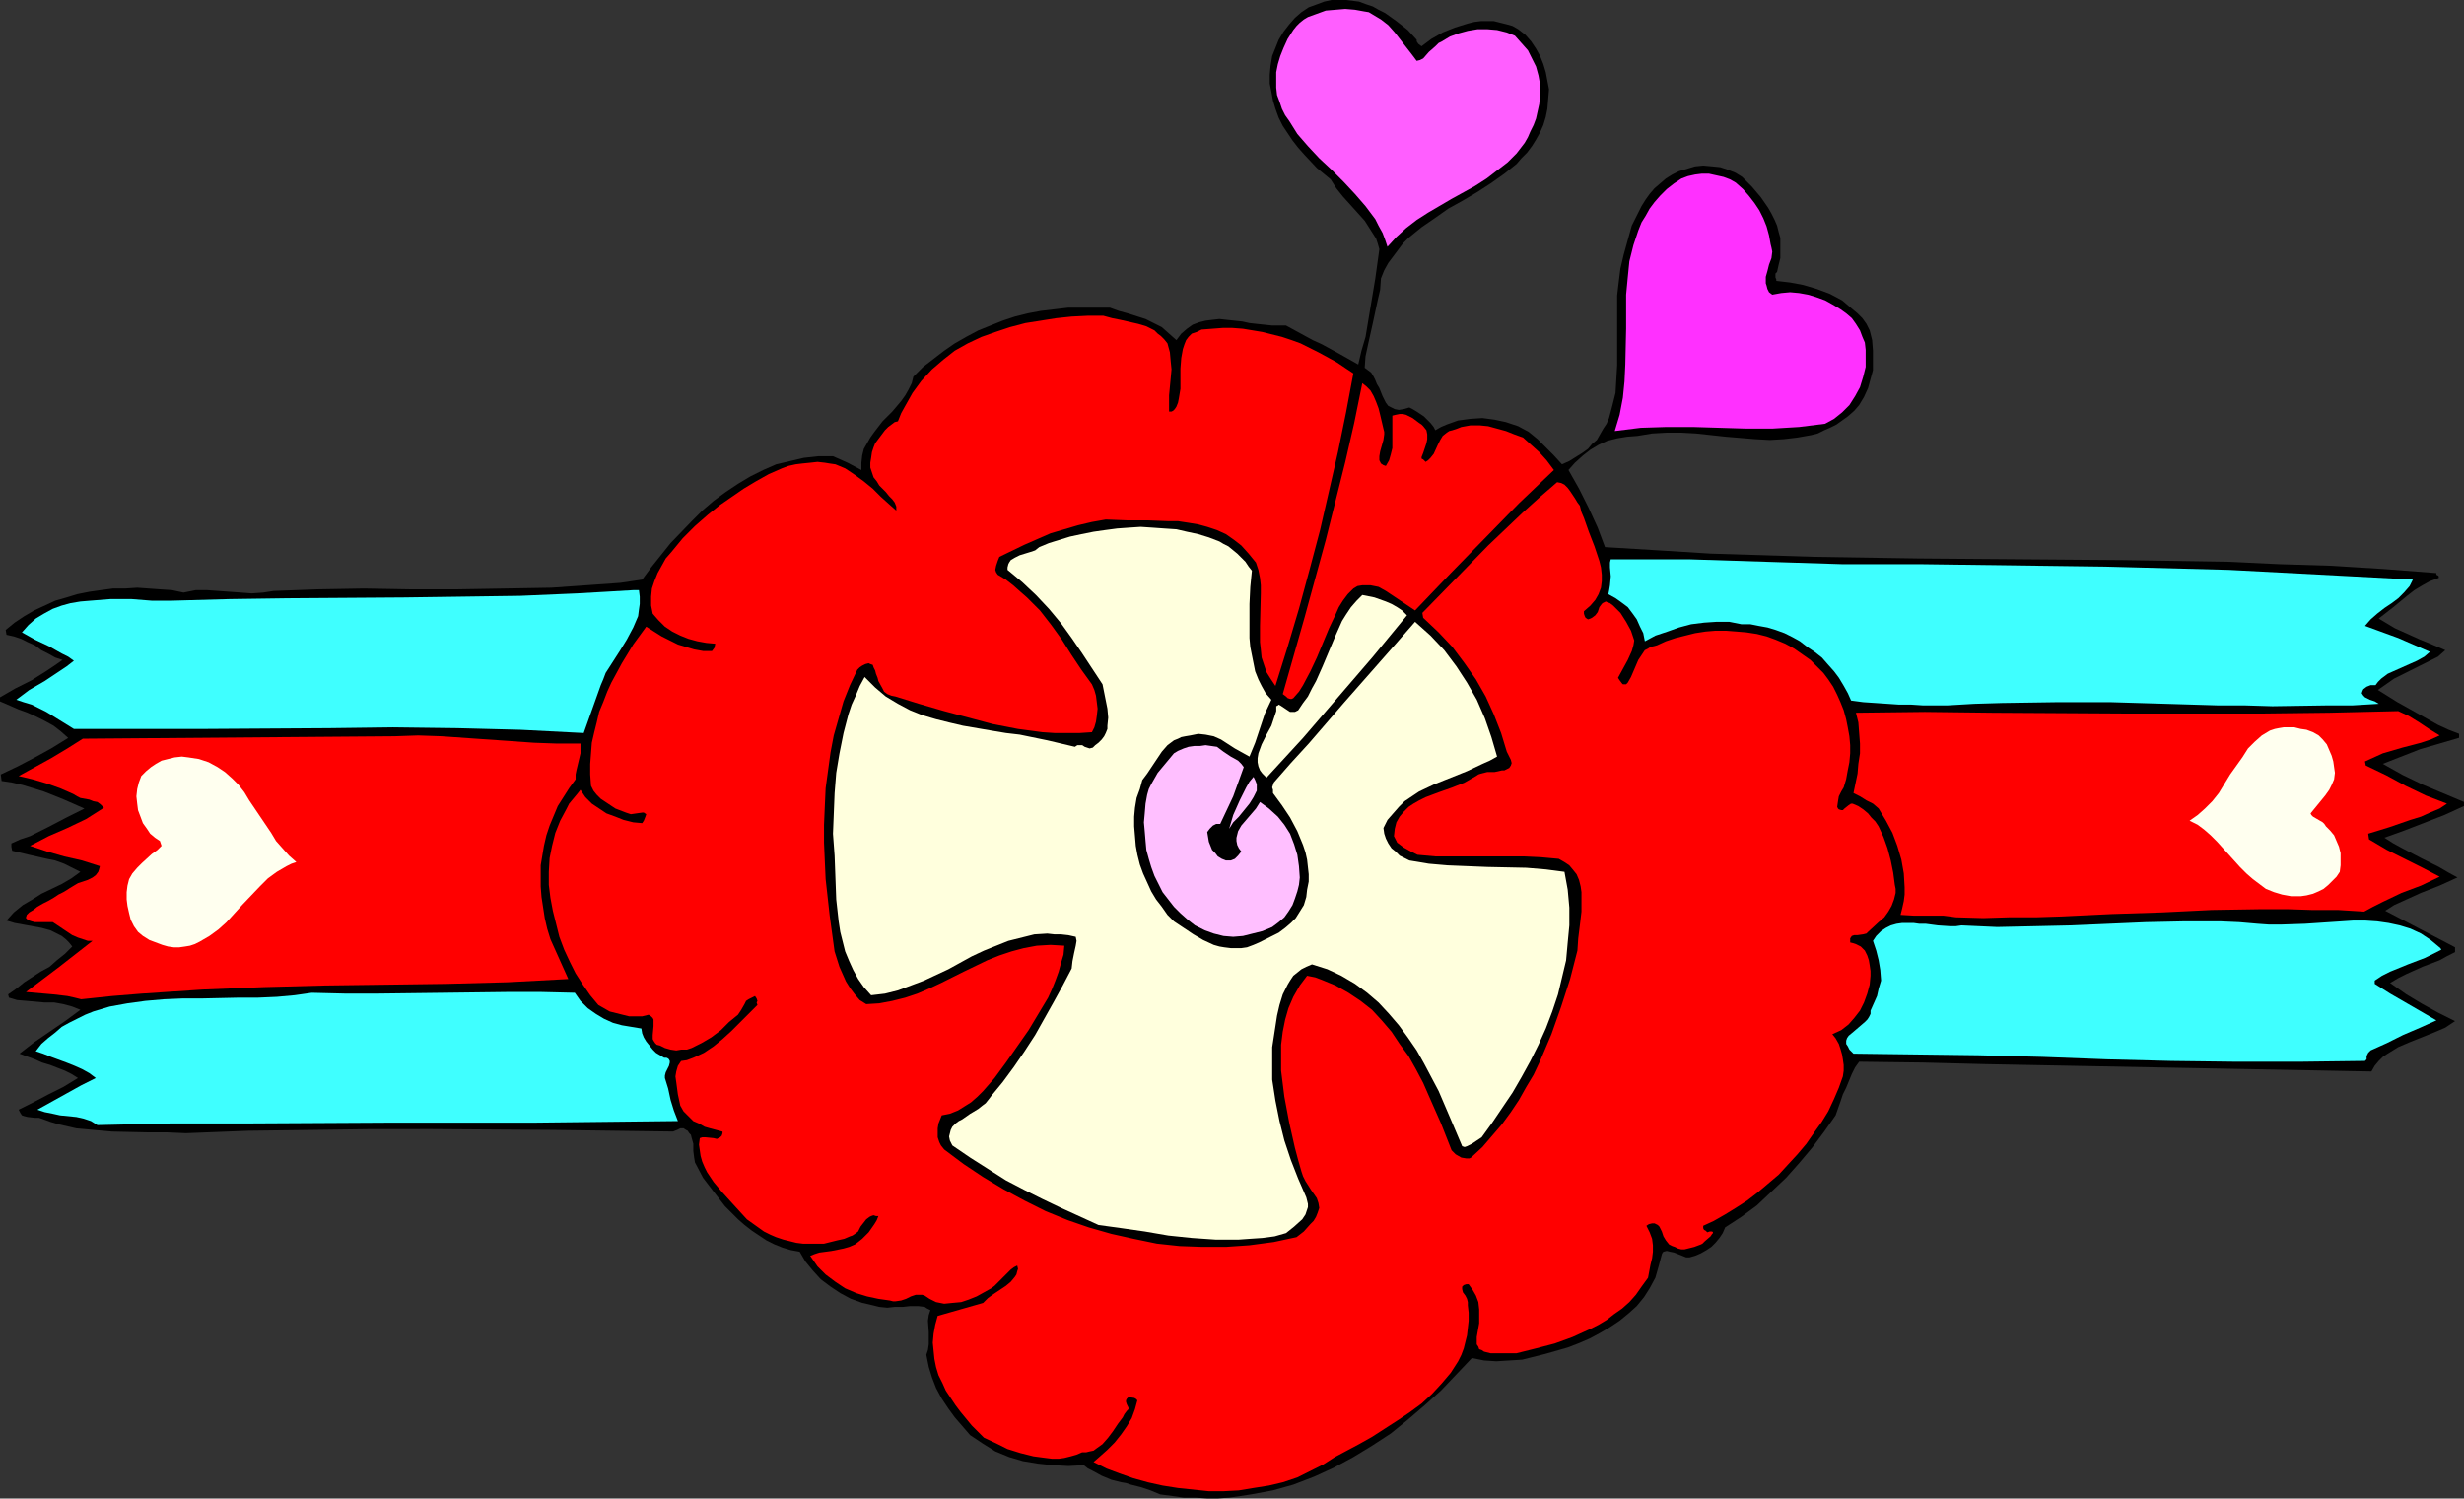
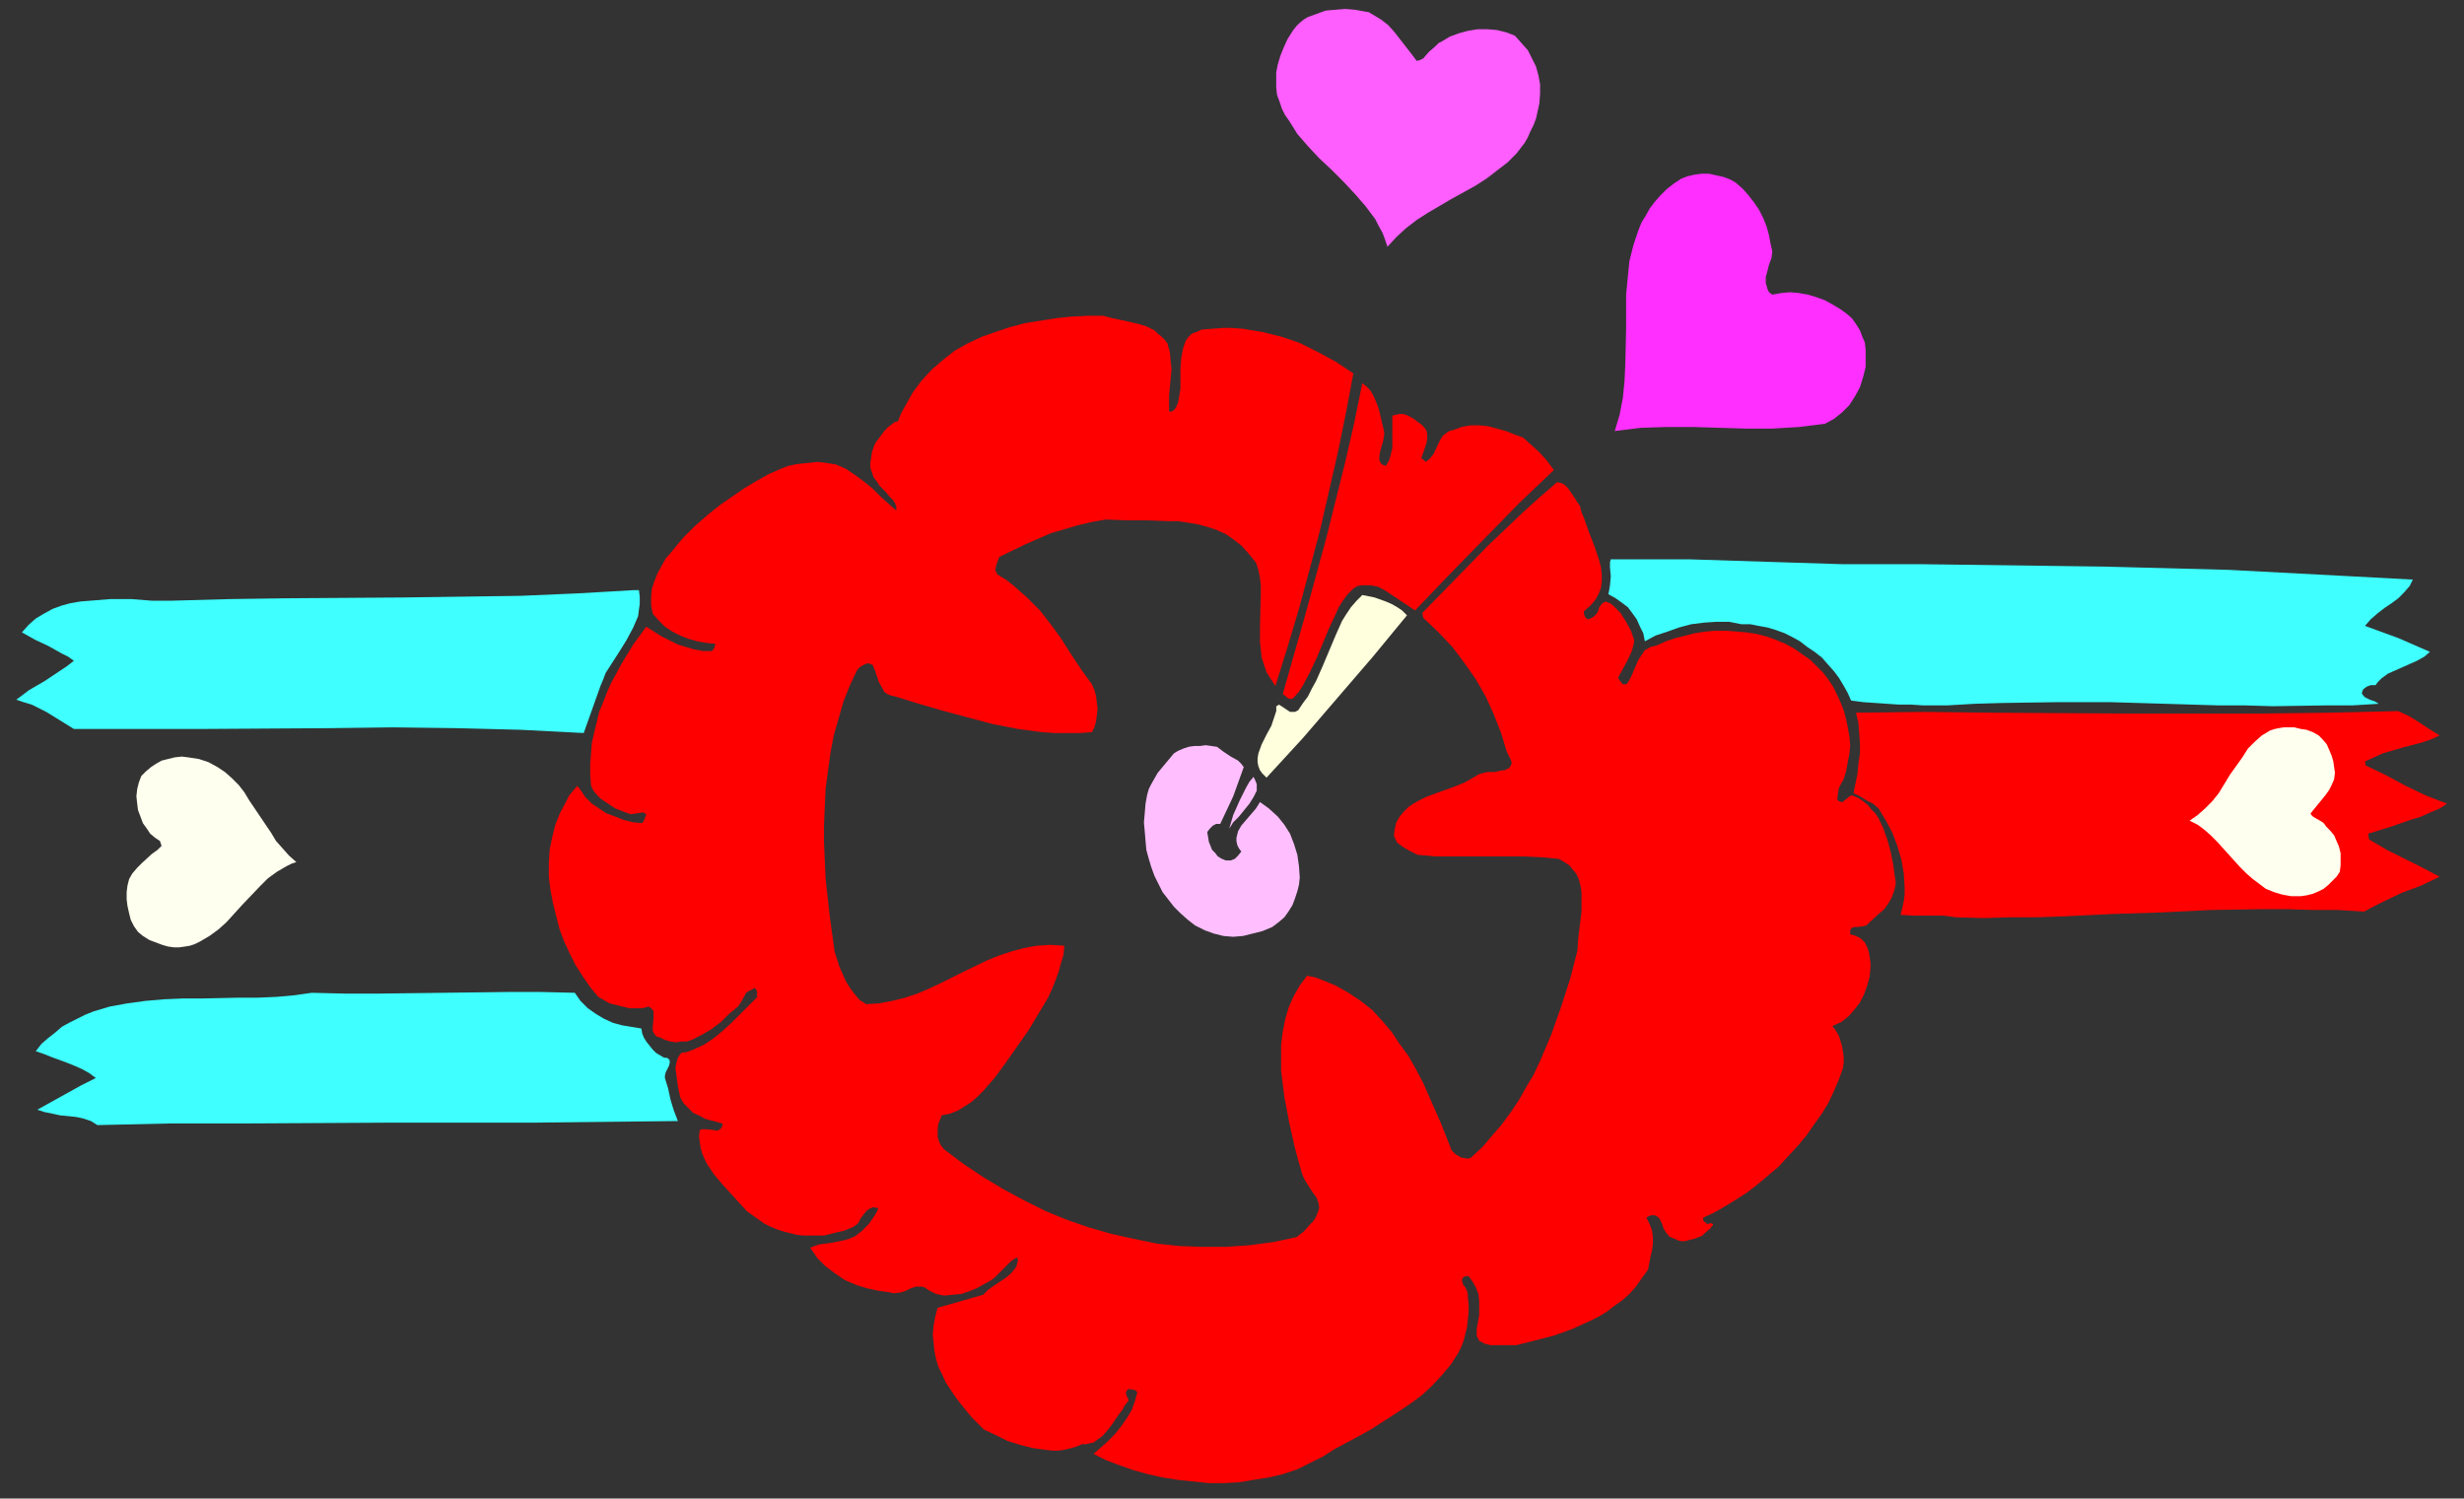
<svg xmlns="http://www.w3.org/2000/svg" xmlns:ns1="http://sodipodi.sourceforge.net/DTD/sodipodi-0.dtd" xmlns:ns2="http://www.inkscape.org/namespaces/inkscape" version="1.0" width="129.766mm" height="78.924mm" id="svg17" ns1:docname="Heart Design 2.wmf">
  <rect width="100%" height="100%" fill="#333333" stroke="none" />
  <ns1:namedview id="namedview17" pagecolor="#ffffff" bordercolor="#000000" borderopacity="0.25" ns2:showpageshadow="2" ns2:pageopacity="0.0" ns2:pagecheckerboard="0" ns2:deskcolor="#d1d1d1" ns2:document-units="mm" />
  <defs id="defs1">
    <pattern id="WMFhbasepattern" patternUnits="userSpaceOnUse" width="6" height="6" x="0" y="0" />
  </defs>
-   <path style="fill:#000000;fill-opacity:1;fill-rule:evenodd;stroke:none" d="m 1.616,197.947 1.616,-1.131 1.616,-1.293 3.232,-2.101 1.778,-0.97 1.454,-1.293 1.616,-1.293 1.454,-1.454 -0.646,-0.808 -0.646,-0.646 -0.808,-0.646 -0.646,-0.323 -1.616,-0.808 -1.778,-0.485 -3.555,-0.646 -1.778,-0.323 -1.616,-0.485 1.454,-1.616 1.778,-1.454 1.939,-1.131 1.778,-1.131 4.04,-1.939 1.939,-1.131 1.778,-1.293 -1.616,-0.808 -1.616,-0.808 -1.778,-0.646 -1.616,-0.323 -3.555,-0.808 -3.394,-0.808 -0.162,-0.808 v -0.646 l 1.778,-0.808 1.939,-0.646 3.555,-1.777 3.717,-1.939 3.555,-1.777 -4.04,-1.777 -4.04,-1.616 -2.101,-0.646 -2.101,-0.646 -2.101,-0.485 -2.101,-0.323 -0.162,-1.293 3.394,-1.616 3.394,-1.777 3.232,-1.777 3.394,-2.101 -1.454,-1.293 -1.454,-1.131 L 8.888,143.491 7.272,142.683 5.494,141.875 3.717,141.229 0,139.613 v -0.808 l 3.07,-1.777 3.232,-1.616 3.07,-1.939 1.454,-0.97 1.616,-1.131 -1.454,-0.485 -1.454,-0.808 -1.293,-0.646 -1.293,-0.97 -1.454,-0.646 -1.293,-0.646 -1.454,-0.485 -1.454,-0.323 -0.162,-0.97 1.778,-1.454 1.939,-1.293 1.939,-1.131 2.101,-0.97 2.101,-0.97 2.262,-0.646 2.101,-0.646 2.424,-0.485 2.262,-0.323 2.424,-0.323 h 2.424 l 2.424,-0.162 2.262,0.162 2.262,0.162 2.424,0.162 2.262,0.485 2.424,-0.485 h 2.262 l 2.262,0.162 4.525,0.323 2.101,0.162 2.262,-0.162 2.101,-0.323 4.363,-0.162 4.363,-0.162 9.211,-0.162 9.211,0.162 h 9.373 l 9.534,-0.162 9.211,-0.162 4.686,-0.323 4.525,-0.323 4.525,-0.323 4.363,-0.646 1.778,-2.424 1.939,-2.424 1.939,-2.424 4.202,-4.363 2.101,-2.101 2.262,-1.939 2.424,-1.777 2.424,-1.616 2.424,-1.454 2.586,-1.293 2.586,-1.131 2.747,-0.646 2.747,-0.646 2.909,-0.323 h 2.909 l 1.454,0.646 1.454,0.646 2.747,1.454 v -1.454 l 0.162,-1.454 0.323,-1.293 0.646,-1.131 0.646,-1.131 0.808,-1.131 1.616,-2.101 0.97,-0.97 0.97,-0.97 1.778,-2.101 0.808,-1.131 0.646,-1.131 0.646,-1.293 0.323,-1.293 1.939,-1.939 2.101,-1.616 2.101,-1.616 2.101,-1.454 2.262,-1.293 2.424,-1.293 2.424,-0.97 2.424,-0.97 2.424,-0.808 2.586,-0.646 2.586,-0.485 2.747,-0.323 2.747,-0.323 h 2.747 2.747 2.747 l 1.778,0.646 1.778,0.485 3.555,1.131 1.616,0.808 1.616,0.808 1.454,1.293 1.454,1.293 0.97,-1.293 1.131,-0.97 1.131,-0.808 1.293,-0.485 1.293,-0.323 1.293,-0.162 1.454,-0.162 1.454,0.162 3.07,0.323 1.454,0.323 1.454,0.162 3.07,0.323 h 1.293 1.454 l 3.555,1.939 1.778,0.97 1.778,0.808 3.555,1.939 3.717,2.101 0.646,-2.747 0.808,-2.747 0.97,-5.817 0.97,-5.817 0.808,-5.817 -0.323,-1.131 -0.323,-0.97 -1.131,-1.777 -1.131,-1.777 -1.454,-1.616 -2.909,-3.232 -1.293,-1.616 -1.131,-1.777 -2.747,-2.262 -2.424,-2.585 -1.293,-1.454 -1.131,-1.454 -0.97,-1.454 -0.97,-1.454 -0.808,-1.616 -0.646,-1.777 -0.485,-1.616 -0.323,-1.777 -0.323,-1.616 v -1.777 l 0.162,-1.777 0.323,-1.939 0.646,-1.616 0.646,-1.616 0.97,-1.616 1.131,-1.454 1.131,-1.293 1.293,-1.131 1.454,-0.97 1.778,-0.646 1.293,-0.485 L 265.024,0 h 1.454 1.454 l 1.293,0.162 1.293,0.162 1.293,0.485 1.454,0.485 1.131,0.646 1.293,0.646 2.262,1.616 2.262,1.777 1.778,1.939 v 0.323 l 0.323,0.485 0.646,0.485 1.939,-1.454 2.262,-1.293 2.424,-0.97 2.586,-0.808 1.293,-0.323 1.293,-0.162 h 1.293 1.293 l 1.293,0.323 1.293,0.323 1.131,0.323 1.131,0.646 1.454,1.131 1.131,1.293 0.97,1.454 0.808,1.454 0.646,1.616 0.485,1.616 0.646,3.393 -0.162,1.939 -0.162,1.939 -0.323,1.616 -0.485,1.616 -0.646,1.454 -0.808,1.454 -0.808,1.293 -0.97,1.293 -1.131,1.131 -0.97,1.131 -2.424,1.939 -2.747,1.939 -2.747,1.777 -2.747,1.616 -2.909,1.616 -2.747,1.939 -2.586,1.777 -2.586,2.101 -1.131,1.131 -0.97,1.293 -0.97,1.293 -0.97,1.293 -0.808,1.454 -0.646,1.616 -0.162,2.262 -0.485,2.101 -0.97,4.525 -0.97,4.363 -0.485,2.262 -0.162,2.262 0.646,0.485 0.646,0.485 0.485,0.808 0.323,0.646 0.323,0.808 0.485,0.808 0.646,1.616 0.323,0.646 0.323,0.646 0.485,0.646 0.646,0.323 0.646,0.323 0.808,0.162 0.97,-0.162 1.131,-0.323 0.646,0.323 0.808,0.485 1.454,0.97 1.293,1.293 0.646,0.808 0.323,0.646 1.131,-0.646 1.131,-0.485 2.262,-0.808 2.424,-0.323 2.424,-0.162 2.424,0.323 2.262,0.485 2.424,0.808 2.101,1.131 1.778,1.454 1.616,1.616 1.616,1.616 1.616,1.777 1.454,-0.646 1.293,-0.808 1.293,-0.808 1.131,-0.808 0.808,-0.97 0.97,-0.808 0.646,-1.131 0.646,-1.131 0.646,-0.97 0.485,-1.131 0.646,-2.424 0.646,-2.585 0.162,-2.747 0.162,-2.747 v -2.747 -2.909 -5.494 -2.747 l 0.323,-2.747 0.323,-2.585 0.646,-2.747 0.808,-2.909 0.808,-2.909 1.293,-2.585 0.646,-1.293 0.808,-1.293 0.808,-1.131 0.97,-1.131 1.131,-0.97 1.131,-0.97 1.293,-0.808 1.293,-0.646 1.616,-0.485 1.616,-0.485 1.616,-0.162 1.778,0.162 1.616,0.162 1.454,0.485 1.616,0.646 1.293,0.808 1.939,1.939 1.778,2.101 1.454,2.101 0.646,1.131 0.646,1.293 0.485,1.131 0.323,1.293 0.323,1.131 v 1.293 1.293 1.454 l -0.323,1.293 -0.323,1.454 -0.323,0.323 v 0.808 l 0.162,0.323 V 55.91 l 2.747,0.323 2.586,0.485 2.747,0.808 2.586,0.97 2.424,1.293 2.101,1.777 0.97,0.808 0.97,0.97 0.808,1.131 0.646,1.293 0.485,1.939 0.162,2.101 v 1.939 1.939 l -0.485,1.777 -0.485,1.777 -0.808,1.777 -0.97,1.616 -0.97,1.131 -1.293,1.131 -1.131,0.808 -1.131,0.808 -1.293,0.646 -1.131,0.485 -1.293,0.646 -1.293,0.323 -2.747,0.485 -2.747,0.323 -2.747,0.162 -2.909,-0.162 -5.818,-0.485 -5.979,-0.646 -2.909,-0.162 h -2.909 l -2.909,0.162 -2.909,0.485 -2.101,0.162 -1.939,0.323 -1.939,0.485 -1.778,0.808 -1.616,0.97 -1.454,1.131 -1.616,1.454 -1.293,1.454 2.101,3.717 1.939,3.878 1.778,3.878 1.454,3.878 10.666,0.646 10.342,0.646 10.342,0.323 10.342,0.323 20.685,0.323 20.362,0.162 20.523,0.162 20.523,0.323 10.342,0.485 10.504,0.323 10.342,0.646 10.504,0.808 v 0.162 0.162 l 0.323,0.162 0.162,0.162 v 0.162 0.162 l -1.778,0.646 -1.454,0.808 -1.616,0.97 -1.454,1.131 -2.747,2.262 -2.909,2.262 1.616,0.97 1.616,0.97 3.232,1.454 1.778,0.808 1.616,0.646 3.394,1.454 -1.454,1.293 -1.616,0.808 -3.555,1.777 -3.555,1.777 -1.616,1.131 -1.616,1.131 3.878,2.424 4.04,2.262 4.04,2.262 2.101,0.97 2.101,0.808 v 0.485 0.323 l -3.878,1.131 -3.878,1.131 -3.717,1.454 -3.717,1.454 4.04,2.262 4.04,1.939 8.08,3.393 v 0.808 l -3.878,1.777 -7.918,3.07 -4.04,1.454 1.778,1.131 1.778,0.97 3.717,1.939 3.555,1.777 1.939,1.131 1.778,0.97 -3.555,1.616 -3.717,1.454 -3.555,1.616 -1.778,0.808 -1.778,1.131 3.394,1.777 3.394,1.777 3.717,1.939 3.394,1.777 v 0.97 l -1.616,0.808 -1.454,0.808 -3.394,1.293 -3.232,1.454 -1.616,0.808 -1.616,0.97 1.616,1.131 1.616,1.131 3.232,1.939 3.232,1.777 3.232,1.616 -1.939,1.293 -2.262,0.97 -2.424,0.97 -2.424,0.97 -2.262,0.97 -2.101,1.293 -0.97,0.646 -0.808,0.808 -0.808,0.97 -0.646,1.131 -25.694,-0.485 -25.533,-0.485 -25.533,-0.485 -12.605,-0.323 -12.605,-0.162 -0.808,1.131 -0.646,1.293 -1.131,2.747 -0.646,1.293 -0.485,1.454 -0.97,2.747 -2.262,3.232 -2.424,3.232 -2.586,3.07 -2.586,2.909 -2.909,2.747 -2.909,2.747 -3.07,2.262 -3.232,2.101 -0.485,1.131 -0.646,0.97 -0.808,0.97 -0.808,0.808 -0.97,0.646 -1.131,0.646 -1.131,0.485 -1.131,0.323 h -0.646 l -0.808,-0.323 -0.808,-0.323 -0.808,-0.323 -0.808,-0.162 -0.646,-0.162 -0.646,0.162 -0.162,0.162 -0.162,0.323 -0.646,2.424 -0.646,2.262 -1.131,2.101 -1.131,1.777 -1.454,1.777 -1.616,1.454 -1.778,1.454 -1.939,1.293 -1.939,1.131 -2.101,1.131 -2.262,0.97 -2.101,0.808 -4.525,1.293 -4.525,1.131 -2.586,0.162 -2.586,0.162 -2.424,-0.162 -2.424,-0.485 -3.07,3.232 -3.07,3.232 -3.232,2.909 -3.394,2.909 -3.394,2.747 -3.717,2.424 -3.717,2.262 -3.878,2.101 -3.878,1.777 -4.202,1.616 -4.04,1.131 -4.363,0.808 -2.101,0.323 -2.262,0.323 -2.262,0.162 h -2.101 l -2.424,-0.162 h -2.262 l -2.262,-0.323 -2.424,-0.323 -1.939,-0.808 -1.939,-0.646 -1.939,-0.485 -0.97,-0.323 -0.97,-0.162 -1.939,-0.485 -1.939,-0.808 -1.778,-0.97 -0.97,-0.485 -0.808,-0.646 -3.07,0.162 -3.07,-0.162 -3.07,-0.323 -2.909,-0.485 -2.747,-0.808 -2.747,-1.131 -2.586,-1.616 -2.424,-1.616 -3.07,-3.555 -1.293,-1.777 -1.293,-1.939 -1.131,-2.101 -0.808,-2.101 -0.646,-2.101 -0.485,-2.424 0.323,-0.97 0.162,-1.131 v -2.424 l -0.162,-2.262 0.162,-1.131 0.323,-0.97 -0.646,-0.323 -0.485,-0.323 -1.293,-0.162 h -1.616 l -1.454,0.162 h -1.616 l -1.454,0.162 -1.616,-0.162 -1.293,-0.323 -2.101,-0.485 -2.262,-0.808 -2.101,-1.131 -1.939,-1.293 -1.939,-1.454 -1.616,-1.777 -1.454,-1.777 -1.131,-1.939 -1.778,-0.323 -1.616,-0.485 -1.616,-0.646 -1.616,-0.808 -1.454,-0.97 -1.454,-0.97 -1.454,-1.131 -1.293,-1.131 -2.586,-2.585 -2.262,-2.909 -2.101,-2.747 -1.616,-3.07 -0.162,-0.97 -0.162,-1.293 v -1.454 l -0.323,-1.131 -0.162,-0.646 -0.323,-0.323 -0.323,-0.485 -0.323,-0.162 -0.485,-0.323 h -0.646 l -0.646,0.323 -0.808,0.323 -23.917,-0.323 -24.078,-0.162 H 73.851 l -12.12,0.162 -12.282,0.162 -12.443,0.485 -3.717,-0.162 h -3.717 l -7.272,-0.162 -3.555,-0.323 -3.555,-0.323 -3.555,-0.808 -1.616,-0.485 -1.778,-0.646 -0.485,-0.162 H 6.949 l -1.454,-0.162 -0.646,-0.162 -0.485,-0.162 -0.323,-0.485 -0.323,-0.646 2.909,-1.454 3.07,-1.616 2.909,-1.454 2.909,-1.777 -1.293,-0.808 -1.293,-0.646 -2.909,-1.131 -1.616,-0.485 -1.454,-0.646 -3.07,-1.131 2.909,-2.262 3.07,-2.101 3.07,-2.101 3.07,-2.262 -1.616,-0.646 -1.778,-0.485 -1.778,-0.323 H 8.888 L 5.333,199.24 3.394,199.078 1.778,198.593 Z" id="path1" />
-   <path style="fill:#ff0000;fill-opacity:1;fill-rule:evenodd;stroke:none" d="M 18.422,187.282 H 17.453 l -0.97,-0.323 -0.97,-0.323 -1.131,-0.485 -1.939,-1.293 -1.939,-1.293 H 9.373 8.403 7.595 6.949 L 6.302,183.404 5.818,183.242 5.494,183.081 5.333,182.919 5.171,182.757 v -0.162 l 0.162,-0.485 0.485,-0.485 0.808,-0.485 0.808,-0.646 1.131,-0.646 0.97,-0.485 1.131,-0.646 0.97,-0.646 0.97,-0.485 0.808,-0.485 0.485,-0.323 0.808,-0.485 0.808,-0.485 1.939,-0.646 0.97,-0.485 0.646,-0.485 0.485,-0.646 0.162,-0.485 0.162,-0.646 -3.555,-1.131 -3.555,-0.808 -3.394,-0.97 -3.394,-1.131 3.717,-1.939 3.717,-1.616 3.717,-1.777 1.778,-1.131 1.778,-1.131 -0.646,-0.646 -0.646,-0.485 -0.808,-0.162 -0.808,-0.323 -1.778,-0.323 -0.646,-0.323 -0.808,-0.485 -2.586,-1.131 -2.747,-0.97 -2.747,-0.808 -2.747,-0.646 3.232,-1.777 3.232,-1.777 3.232,-1.939 3.07,-1.939 62.054,-0.485 4.686,-0.162 4.686,0.162 9.211,0.646 9.211,0.646 4.525,0.162 h 4.686 v 0.97 0.97 l -0.808,3.393 -0.162,0.808 v 0.97 l -1.293,1.777 -1.131,1.777 -1.131,1.777 -0.808,1.939 -0.808,1.939 -0.646,1.939 -0.485,2.101 -0.323,1.939 -0.323,1.939 v 2.101 2.101 l 0.162,2.101 0.323,2.101 0.323,2.101 0.485,2.101 0.646,2.101 3.555,7.918 -12.12,0.646 -12.12,0.323 -11.958,0.162 -12.282,0.162 -12.12,0.323 -12.12,0.485 -12.12,0.808 -5.979,0.485 -6.141,0.646 -1.293,-0.323 -1.454,-0.323 -2.747,-0.323 -5.494,-0.485 6.626,-5.009 z" id="path2" />
  <path style="fill:#3fffff;fill-opacity:1;fill-rule:evenodd;stroke:none" d="m 19.069,214.591 -1.293,-0.97 -1.454,-0.808 -1.454,-0.646 -1.616,-0.646 -3.07,-1.131 -1.616,-0.646 -1.454,-0.485 1.131,-1.454 1.293,-1.131 1.454,-1.131 1.293,-1.131 1.454,-0.808 1.616,-0.808 1.616,-0.808 1.616,-0.646 3.232,-0.97 3.555,-0.646 3.555,-0.485 3.717,-0.323 3.717,-0.162 h 3.878 l 7.434,-0.162 h 3.717 l 3.717,-0.162 3.555,-0.323 3.394,-0.485 6.626,0.162 h 6.464 l 13.09,-0.162 12.928,-0.162 h 6.464 l 6.787,0.162 1.131,1.616 1.454,1.454 1.616,1.131 1.616,0.97 1.778,0.808 1.778,0.485 1.939,0.323 1.939,0.323 0.162,0.97 0.323,0.808 0.485,0.808 0.646,0.808 0.646,0.808 0.646,0.646 0.808,0.485 0.808,0.485 h 0.485 l 0.323,0.162 0.162,0.162 0.162,0.323 v 0.323 l -0.162,0.646 -0.323,0.646 -0.323,0.646 -0.162,0.646 v 0.485 l 0.646,2.101 0.485,2.262 0.646,2.101 0.808,2.101 -14.382,0.162 -14.544,0.162 H 77.083 L 48.157,223.64 H 33.774 l -14.382,0.323 -1.293,-0.808 -1.454,-0.485 -1.454,-0.323 -3.232,-0.323 -1.454,-0.323 -1.616,-0.323 -1.454,-0.485 5.818,-3.232 2.909,-1.616 z" id="path3" />
  <path style="fill:#3fffff;fill-opacity:1;fill-rule:evenodd;stroke:none" d="m 14.706,131.534 -1.131,-0.808 -1.293,-0.646 -2.586,-1.454 -2.747,-1.293 -2.586,-1.454 1.293,-1.454 1.454,-1.293 1.616,-0.97 1.778,-0.97 1.778,-0.646 1.778,-0.485 1.939,-0.323 1.939,-0.162 4.04,-0.323 h 4.202 l 4.04,0.323 h 3.878 l 11.635,-0.323 11.474,-0.162 23.27,-0.162 11.635,-0.162 11.474,-0.162 11.312,-0.485 5.656,-0.323 5.494,-0.323 h 1.131 l 0.162,1.293 v 1.454 l -0.162,1.131 -0.162,1.293 -0.485,1.131 -0.485,1.131 -1.293,2.424 -1.293,2.101 -1.454,2.262 -1.454,2.262 -0.485,1.293 -0.485,1.131 -3.394,9.534 -12.605,-0.646 -12.605,-0.323 -12.766,-0.162 -12.605,0.162 -25.533,0.162 H 27.31 14.706 l -5.494,-3.393 -2.909,-1.454 -1.616,-0.485 -1.454,-0.485 1.293,-0.97 1.293,-0.97 3.07,-1.777 2.909,-1.939 1.454,-0.97 z" id="path4" />
-   <path style="fill:#ff0000;fill-opacity:1;fill-rule:evenodd;stroke:none" d="m 115.544,157.226 0.97,1.454 1.293,1.293 1.454,0.97 1.454,0.97 1.778,0.646 1.616,0.646 1.939,0.485 1.778,0.162 0.323,-0.485 0.323,-0.808 0.162,-0.485 -0.485,-0.323 h -0.323 l -1.131,0.162 -1.131,0.162 -0.485,-0.162 -0.485,-0.162 -2.101,-0.808 -0.97,-0.646 -0.97,-0.646 -0.97,-0.646 -0.808,-0.808 -0.646,-0.808 -0.485,-0.97 -0.162,-2.262 v -2.101 l 0.162,-2.101 0.162,-2.101 0.485,-2.101 0.485,-1.939 0.485,-2.101 0.808,-1.939 0.808,-2.101 0.808,-1.777 2.101,-3.878 2.262,-3.717 2.586,-3.555 3.07,1.939 1.616,0.808 1.616,0.808 1.616,0.485 1.616,0.485 1.778,0.323 h 1.778 l 0.485,-0.646 0.162,-0.808 -1.778,-0.162 -1.778,-0.323 -1.778,-0.485 -1.616,-0.646 -1.616,-0.808 -1.454,-0.97 -1.293,-1.293 -1.131,-1.293 -0.323,-1.616 v -1.777 l 0.162,-1.616 0.485,-1.454 0.646,-1.616 0.808,-1.454 0.808,-1.454 1.131,-1.293 2.262,-2.747 2.424,-2.424 2.586,-2.262 2.424,-1.939 4.686,-3.232 2.424,-1.454 2.586,-1.454 2.586,-1.131 1.293,-0.485 1.454,-0.323 1.293,-0.162 1.616,-0.162 1.454,-0.162 1.454,0.162 0.97,0.162 1.131,0.162 1.939,0.808 1.939,1.293 1.778,1.293 1.778,1.454 1.616,1.616 1.616,1.454 1.454,1.293 v -0.808 l -0.323,-0.808 -0.485,-0.646 -0.646,-0.646 -0.646,-0.808 -0.646,-0.646 -0.646,-0.646 -0.485,-0.808 -0.646,-0.808 -0.323,-0.97 -0.323,-0.97 v -0.97 l 0.162,-0.97 0.162,-1.131 0.323,-0.97 0.323,-0.808 0.97,-1.293 0.97,-1.293 0.646,-0.646 0.646,-0.485 0.646,-0.485 0.646,-0.162 0.646,-1.616 0.808,-1.454 1.454,-2.585 1.778,-2.424 2.101,-2.262 2.262,-1.939 2.262,-1.777 2.586,-1.454 2.747,-1.293 2.747,-0.97 2.909,-0.97 3.07,-0.808 3.07,-0.485 3.07,-0.485 3.07,-0.323 3.232,-0.162 h 3.07 l 1.778,0.485 1.616,0.323 3.555,0.808 1.616,0.485 1.616,0.808 0.646,0.646 0.646,0.485 0.646,0.646 0.646,0.808 0.485,1.777 0.162,1.777 0.162,1.616 -0.162,1.777 -0.323,3.393 v 1.616 1.616 h 0.485 l 0.323,-0.162 0.323,-0.323 0.323,-0.485 0.323,-0.808 0.162,-0.808 0.323,-1.939 v -1.939 -2.101 l 0.162,-2.101 0.323,-1.777 0.323,-0.97 0.323,-0.808 0.485,-0.646 0.646,-0.646 0.97,-0.323 0.97,-0.485 2.101,-0.162 2.101,-0.162 h 1.939 l 2.101,0.162 1.939,0.323 1.939,0.323 1.939,0.485 1.939,0.485 1.939,0.646 1.778,0.646 3.555,1.777 3.555,1.939 3.394,2.262 -1.454,7.756 -1.616,7.918 -1.778,7.756 -1.778,7.756 -2.101,7.918 -2.101,7.756 -2.262,7.595 -2.424,7.756 -0.97,-1.454 -0.808,-1.293 -0.485,-1.454 -0.485,-1.454 -0.162,-1.616 -0.162,-1.454 v -3.232 l 0.162,-6.464 v -1.616 l -0.162,-1.454 -0.323,-1.616 -0.485,-1.454 -1.454,-1.777 -1.454,-1.616 -1.454,-1.131 -1.616,-1.131 -1.778,-0.808 -1.939,-0.646 -1.778,-0.485 -1.939,-0.323 -2.101,-0.323 h -1.939 l -4.202,-0.162 h -4.04 l -4.202,-0.162 -2.747,0.485 -2.747,0.646 -2.747,0.808 -2.747,0.808 -2.586,1.131 -2.586,1.131 -5.01,2.424 -0.323,0.808 -0.323,0.97 -0.162,0.808 0.162,0.485 0.323,0.485 1.616,0.97 1.454,1.131 1.454,1.293 1.293,1.131 2.586,2.585 2.262,2.909 2.101,2.909 1.939,3.07 1.939,2.909 2.101,2.909 0.485,1.131 0.323,1.131 0.162,1.293 0.162,1.293 -0.162,1.454 -0.162,1.131 -0.323,1.131 -0.485,0.97 -2.424,0.162 h -2.424 -2.586 l -2.424,-0.162 -4.848,-0.646 -5.01,-0.97 -4.848,-1.293 -4.848,-1.293 -5.01,-1.454 -4.686,-1.454 -0.808,-0.162 -0.808,-0.323 -0.646,-0.485 -0.323,-0.646 -0.808,-1.454 -0.162,-0.646 -0.323,-0.808 -0.162,-0.646 -0.323,-0.646 -0.162,-0.485 -0.485,-0.162 -0.323,-0.162 -0.646,0.162 -0.646,0.323 -0.485,0.323 -0.485,0.485 -1.454,3.07 -1.293,3.232 -0.97,3.393 -0.97,3.393 -0.646,3.393 -0.485,3.555 -0.485,3.555 -0.162,3.555 -0.162,3.717 v 3.555 l 0.162,3.717 0.162,3.555 0.808,7.272 0.97,7.11 0.97,3.07 0.646,1.454 0.646,1.454 0.808,1.293 0.97,1.293 0.97,1.131 1.293,0.808 2.586,-0.162 2.586,-0.485 2.586,-0.646 2.424,-0.808 2.262,-0.97 2.424,-1.131 4.525,-2.262 4.686,-2.262 2.424,-0.97 2.424,-0.808 2.424,-0.646 2.586,-0.485 2.747,-0.162 2.747,0.162 -0.162,1.777 -0.485,1.616 -0.485,1.777 -0.646,1.777 -0.646,1.616 -0.808,1.777 -1.939,3.232 -1.939,3.232 -4.525,6.464 -2.262,3.07 -2.262,2.585 -1.131,1.131 -1.293,1.131 -1.293,0.808 -1.293,0.808 -1.616,0.646 -1.616,0.323 -0.323,0.808 -0.323,0.808 -0.162,0.97 v 0.97 0.808 l 0.323,0.97 0.323,0.646 0.646,0.808 3.878,2.909 3.878,2.585 4.04,2.424 4.202,2.262 4.202,2.101 4.363,1.777 4.202,1.454 4.525,1.293 4.363,0.97 4.686,0.97 4.525,0.485 4.525,0.162 h 4.686 l 4.686,-0.323 4.848,-0.646 4.525,-0.97 1.454,-1.131 1.293,-1.454 0.646,-0.646 0.485,-0.808 0.323,-0.808 0.323,-0.97 -0.162,-0.97 -0.323,-0.97 -1.131,-1.616 -1.131,-1.777 -0.485,-0.97 -0.323,-0.97 -0.646,-2.262 -0.646,-2.424 -1.131,-5.009 -0.97,-5.171 -0.323,-2.585 -0.323,-2.585 v -2.585 -2.585 l 0.323,-2.585 0.485,-2.424 0.646,-2.262 0.97,-2.262 1.293,-2.262 1.454,-1.939 1.616,0.323 1.293,0.485 2.747,1.131 2.586,1.454 2.424,1.616 2.262,1.777 1.939,2.101 1.939,2.262 1.616,2.424 1.778,2.424 1.454,2.585 1.454,2.747 1.131,2.585 2.424,5.494 2.101,5.332 0.808,0.808 1.131,0.646 0.97,0.162 h 0.646 l 0.323,-0.162 2.262,-2.101 1.939,-2.262 1.939,-2.262 1.778,-2.424 1.616,-2.424 1.454,-2.585 1.454,-2.424 1.293,-2.747 2.262,-5.332 1.939,-5.494 1.778,-5.494 1.454,-5.656 0.162,-2.424 0.323,-2.585 0.323,-2.747 v -2.585 -1.293 l -0.162,-1.131 -0.323,-1.293 -0.485,-1.131 -0.646,-0.808 -0.808,-0.97 -0.97,-0.646 -1.131,-0.646 -3.555,-0.323 -3.394,-0.162 h -14.059 -3.555 l -3.555,-0.323 -1.293,-0.646 -1.454,-0.808 -0.646,-0.485 -0.646,-0.485 -0.323,-0.646 -0.323,-0.646 0.162,-1.454 0.323,-1.293 0.646,-1.131 0.808,-0.97 0.97,-0.97 0.97,-0.646 1.131,-0.646 1.293,-0.646 2.586,-0.97 2.747,-0.97 2.424,-0.97 1.131,-0.646 1.131,-0.646 0.485,-0.323 0.485,-0.162 1.293,-0.323 h 1.454 l 1.454,-0.323 h 0.485 l 0.646,-0.323 0.323,-0.162 0.323,-0.485 0.162,-0.485 -0.162,-0.646 -0.323,-0.646 -0.485,-0.97 -1.131,-3.717 -1.454,-3.717 -1.616,-3.555 -1.939,-3.393 -2.262,-3.232 -2.424,-3.232 -2.747,-2.909 -3.07,-2.909 -0.162,-0.97 6.626,-6.787 6.464,-6.625 6.787,-6.464 3.394,-3.07 3.555,-3.07 0.808,0.162 0.646,0.323 0.646,0.646 0.485,0.646 0.97,1.454 0.485,0.808 0.485,0.646 0.323,1.293 0.485,1.131 0.97,2.747 1.131,2.909 0.97,2.909 0.323,1.293 0.162,1.454 v 1.293 l -0.162,1.293 -0.485,1.293 -0.646,1.131 -0.97,1.131 -1.293,1.131 v 0.485 l 0.162,0.485 0.162,0.323 0.485,0.323 0.485,-0.162 0.323,-0.162 0.646,-0.485 0.485,-0.646 0.323,-0.97 0.485,-0.646 0.162,-0.162 0.323,-0.162 0.323,-0.162 0.323,0.162 0.485,0.162 0.646,0.485 1.454,1.454 1.131,1.777 0.97,1.777 0.646,1.939 -0.162,0.97 -0.323,1.131 -0.808,1.777 -0.97,1.777 -0.97,1.777 0.323,0.485 0.485,0.646 0.162,0.162 h 0.323 0.323 l 0.323,-0.323 0.646,-1.131 0.485,-1.131 0.97,-2.262 0.646,-0.97 0.646,-0.97 0.646,-0.323 0.485,-0.323 0.646,-0.162 0.646,-0.162 1.778,-0.808 1.939,-0.646 1.939,-0.485 1.939,-0.485 2.101,-0.323 1.939,-0.162 h 2.101 l 2.101,0.162 1.939,0.162 2.101,0.323 1.939,0.485 1.778,0.646 1.939,0.808 1.778,0.97 1.616,1.131 1.616,1.131 1.293,1.293 1.293,1.293 0.97,1.293 0.97,1.454 0.808,1.616 0.646,1.454 0.646,1.616 0.485,1.777 0.323,1.616 0.323,1.777 0.162,1.777 v 1.616 l -0.162,1.777 -0.323,1.616 -0.323,1.777 -0.485,1.616 -0.485,0.808 -0.485,0.97 -0.162,0.97 -0.162,1.131 0.162,0.323 0.162,0.162 0.485,0.162 h 0.323 l 0.323,-0.323 0.808,-0.646 0.485,-0.323 h 0.323 l 1.131,0.485 0.97,0.646 0.97,0.808 0.646,0.808 0.808,0.808 0.646,0.97 0.97,2.101 0.808,2.262 0.646,2.424 0.485,2.424 0.323,2.424 0.162,0.808 v 0.808 l -0.323,1.293 -0.485,1.293 -0.646,1.131 -0.808,1.131 -1.131,0.97 -2.101,1.939 -0.323,0.323 -0.646,0.162 -1.131,0.162 h -0.646 l -0.485,0.162 -0.323,0.485 v 0.323 0.485 l 0.646,0.162 0.485,0.162 0.97,0.485 0.808,0.808 0.485,0.97 0.323,0.97 0.162,0.97 0.162,1.131 v 0.97 l -0.162,1.777 -0.485,1.777 -0.646,1.777 -0.808,1.616 -1.131,1.454 -1.131,1.293 -1.454,1.131 -1.778,0.808 0.646,0.808 0.646,1.131 0.323,0.97 0.323,1.131 0.162,0.97 0.162,1.131 v 1.131 l -0.162,1.131 -0.808,2.262 -0.97,2.262 -1.131,2.424 -1.293,2.101 -1.616,2.262 -1.454,2.101 -1.778,2.101 -1.939,2.101 -1.778,1.939 -2.101,1.777 -2.101,1.777 -2.101,1.616 -2.262,1.454 -2.101,1.293 -2.262,1.293 -2.101,0.97 v 0.485 l 0.162,0.323 0.323,0.162 0.323,0.323 0.485,-0.162 h 0.323 0.162 l 0.162,0.162 v 0.162 l -0.162,0.162 -0.323,0.485 -1.131,0.97 -0.485,0.485 -0.323,0.162 -1.293,0.485 -0.646,0.162 -0.646,0.162 -0.646,0.162 h -0.646 l -0.646,-0.162 -0.646,-0.323 -0.485,-0.162 -0.646,-0.323 -0.646,-0.808 -0.485,-0.808 -0.323,-0.97 -0.485,-0.97 -0.323,-0.323 -0.323,-0.162 -0.323,-0.162 h -0.485 l -0.646,0.162 -0.485,0.323 0.646,1.293 0.485,1.293 0.162,1.293 v 1.293 l -0.162,1.293 -0.323,1.293 -0.485,2.585 -1.293,1.777 -1.131,1.616 -1.293,1.454 -1.454,1.293 -1.616,1.131 -1.454,1.131 -1.616,0.97 -1.616,0.808 -3.555,1.616 -3.555,1.293 -3.717,0.97 -3.878,0.97 h -1.131 -1.293 -1.454 -1.293 l -1.293,-0.323 -0.485,-0.323 -0.485,-0.162 -0.162,-0.485 -0.323,-0.485 v -0.646 -0.808 l 0.485,-2.747 v -1.454 -1.293 l -0.162,-1.454 -0.485,-1.293 -0.646,-1.131 -0.808,-1.131 h -0.485 l -0.485,0.162 -0.162,0.162 -0.162,0.162 v 0.485 l 0.162,0.646 0.485,0.646 0.323,0.646 0.162,0.646 v 0.646 l 0.162,1.454 v 1.616 l -0.162,1.454 -0.162,1.454 -0.323,1.293 -0.323,1.293 -0.485,1.293 -0.646,1.293 -1.454,2.262 -1.778,2.101 -1.939,2.101 -2.101,1.939 -2.424,1.777 -2.424,1.616 -5.01,3.232 -2.586,1.454 -2.424,1.293 -2.424,1.293 -2.262,1.454 -2.586,1.293 -2.586,1.293 -2.909,0.97 -2.747,0.646 -3.07,0.485 -2.909,0.485 -3.07,0.162 h -2.909 l -3.07,-0.323 -3.07,-0.323 -3.07,-0.485 -2.909,-0.646 -2.909,-0.808 -2.747,-0.97 -2.586,-0.97 -2.586,-1.293 1.293,-1.131 1.454,-1.293 1.454,-1.454 1.293,-1.616 1.131,-1.616 0.97,-1.616 0.646,-1.777 0.485,-1.777 -0.323,-0.323 -0.323,-0.162 -1.131,-0.162 -0.323,0.323 -0.162,0.323 v 0.323 l 0.162,0.485 0.323,0.646 v 0.323 l -0.323,0.323 -0.485,0.646 -0.323,0.646 -0.97,1.293 -0.97,1.454 -0.97,1.293 -1.131,1.293 -1.131,0.808 -0.646,0.485 -0.808,0.162 -0.646,0.162 h -0.808 l -1.131,0.485 -1.131,0.323 -1.293,0.323 -1.131,0.162 h -1.293 l -1.293,-0.162 -2.424,-0.323 -2.586,-0.646 -2.586,-0.808 -2.262,-1.131 -2.424,-1.131 -2.424,-2.424 -2.262,-2.747 -0.97,-1.293 -0.97,-1.454 -0.97,-1.454 -0.646,-1.454 -0.808,-1.616 -0.485,-1.616 -0.323,-1.616 -0.162,-1.616 -0.162,-1.616 0.162,-1.777 0.323,-1.777 0.485,-1.777 4.525,-1.293 4.525,-1.293 0.97,-0.97 1.131,-0.808 2.424,-1.616 0.97,-0.808 0.808,-0.97 0.323,-0.485 0.162,-0.646 0.162,-0.485 -0.162,-0.646 -0.646,0.323 -0.646,0.485 -1.293,1.293 -1.293,1.293 -0.646,0.646 -0.646,0.485 -1.454,0.808 -1.454,0.808 -1.616,0.646 -1.454,0.485 -1.778,0.162 -1.616,0.162 -1.616,-0.323 -0.646,-0.323 -0.646,-0.323 -0.485,-0.323 -0.485,-0.323 -0.485,-0.162 h -0.323 -0.97 l -0.97,0.323 -0.97,0.485 -0.97,0.323 -1.131,0.162 h -0.485 l -0.646,-0.162 -2.262,-0.323 -2.262,-0.485 -2.101,-0.646 -2.262,-0.97 -1.939,-1.293 -1.939,-1.454 -1.616,-1.616 -1.454,-2.101 0.808,-0.323 0.97,-0.323 2.424,-0.323 2.424,-0.485 1.131,-0.323 1.131,-0.485 0.646,-0.485 0.808,-0.646 1.293,-1.293 1.131,-1.616 0.485,-0.808 0.323,-0.808 h -0.485 l -0.485,-0.162 -0.485,0.162 -0.323,0.162 -0.646,0.485 -1.131,1.454 -0.485,0.97 -0.646,0.485 -0.485,0.323 -0.485,0.162 -1.131,0.485 -1.454,0.323 -1.293,0.323 -1.293,0.323 h -1.454 -1.293 -1.454 l -1.293,-0.162 -1.293,-0.323 -1.293,-0.323 -1.454,-0.485 -1.131,-0.485 -1.293,-0.646 -1.131,-0.808 -1.131,-0.808 -1.131,-0.808 -3.394,-3.717 -1.616,-1.777 -1.616,-1.939 -1.293,-1.939 -0.485,-0.97 -0.485,-1.131 -0.323,-1.131 -0.162,-1.131 -0.162,-1.131 0.162,-1.293 0.485,-0.162 h 0.646 l 1.616,0.162 0.646,0.162 0.646,-0.323 0.162,-0.162 0.162,-0.162 0.162,-0.485 v -0.323 l -2.424,-0.646 -1.131,-0.323 -1.131,-0.646 -1.131,-0.485 -0.97,-0.97 -0.97,-0.97 -0.646,-1.131 -0.485,-2.262 -0.323,-2.424 -0.162,-1.131 0.162,-0.97 0.323,-1.131 0.646,-0.97 1.131,-0.162 1.293,-0.485 2.101,-0.97 1.939,-1.293 1.778,-1.454 1.778,-1.616 1.778,-1.777 3.394,-3.393 -0.162,-0.485 0.162,-0.323 -0.162,-0.485 -0.323,-0.485 -0.646,0.323 -0.646,0.323 -0.485,0.323 -0.323,0.646 -0.646,1.131 -0.646,0.97 -1.778,1.454 -1.616,1.616 -1.939,1.454 -1.939,1.131 -0.97,0.485 -0.97,0.485 -0.97,0.323 h -1.131 l -0.97,0.162 -1.131,-0.162 -1.131,-0.323 -0.97,-0.485 -0.646,-0.162 -0.323,-0.323 -0.323,-0.485 -0.162,-0.323 v -0.808 l 0.162,-1.777 v -0.97 -0.323 l -0.162,-0.323 -0.323,-0.323 -0.485,-0.323 -1.293,0.323 h -1.293 -1.293 l -1.293,-0.323 -1.293,-0.323 -1.293,-0.323 -2.262,-1.293 -1.616,-1.939 -1.454,-2.101 -1.454,-2.262 -1.131,-2.262 -1.131,-2.424 -0.97,-2.585 -0.646,-2.585 -0.646,-2.585 -0.485,-2.585 -0.323,-2.585 v -2.585 l 0.162,-2.747 0.485,-2.424 0.646,-2.585 0.97,-2.424 1.293,-2.424 0.485,-0.97 0.808,-0.97 0.808,-0.97 z" id="path5" />
-   <path style="fill:#ffffdd;fill-opacity:1;fill-rule:evenodd;stroke:none" d="m 172.104,134.765 1.131,1.131 0.97,0.97 2.101,1.777 2.424,1.454 2.424,1.293 2.424,0.97 2.747,0.808 2.586,0.646 2.747,0.646 5.656,0.97 2.909,0.485 2.747,0.323 5.494,1.131 2.747,0.646 2.747,0.646 0.485,-0.323 h 0.485 0.485 l 0.485,0.323 0.485,0.162 0.485,0.162 0.646,-0.162 0.485,-0.485 0.646,-0.485 0.646,-0.646 0.485,-0.646 0.323,-0.646 0.323,-0.808 v -0.646 l 0.162,-1.616 -0.162,-1.777 -0.323,-1.616 -0.646,-3.232 -4.04,-6.14 -2.101,-3.07 -2.101,-2.909 -2.424,-2.909 -2.586,-2.747 -2.747,-2.585 -2.909,-2.424 v -0.485 l 0.162,-0.646 0.162,-0.323 0.323,-0.485 0.808,-0.485 0.97,-0.485 2.101,-0.646 0.97,-0.323 0.808,-0.646 1.939,-0.808 2.101,-0.646 2.101,-0.646 2.262,-0.485 2.424,-0.485 2.262,-0.323 2.424,-0.323 2.262,-0.162 2.424,-0.162 2.424,0.162 2.262,0.162 2.424,0.162 2.101,0.485 2.262,0.485 2.101,0.646 2.101,0.808 0.808,0.485 0.97,0.485 1.778,1.454 0.808,0.808 0.808,0.808 0.646,0.97 0.646,0.808 -0.323,3.232 -0.162,3.393 v 3.393 3.393 l 0.162,1.777 0.323,1.616 0.323,1.616 0.323,1.616 0.646,1.616 0.646,1.293 0.808,1.454 1.131,1.293 -1.293,2.747 -0.97,2.909 -0.97,2.909 -1.131,2.747 -2.909,-1.616 -2.747,-1.777 -1.454,-0.646 -1.616,-0.323 -1.454,-0.162 -0.808,0.162 -0.808,0.162 -0.97,0.162 -0.808,0.162 -0.646,0.323 -0.808,0.323 -1.293,0.97 -1.131,1.293 -0.97,1.454 -0.97,1.454 -0.97,1.454 -0.97,1.293 -0.485,1.777 -0.646,1.777 -0.323,1.939 -0.162,1.777 v 1.939 l 0.162,1.939 0.162,1.939 0.323,1.777 0.485,1.939 0.646,1.777 0.808,1.777 0.808,1.777 0.97,1.616 1.131,1.454 1.131,1.616 1.293,1.293 3.878,2.585 1.939,1.131 2.101,0.97 1.131,0.323 0.97,0.162 1.293,0.162 h 0.97 1.131 l 1.131,-0.162 1.293,-0.485 1.131,-0.485 2.586,-1.293 1.293,-0.646 1.293,-0.97 1.131,-0.97 0.97,-0.97 0.808,-1.293 0.808,-1.293 0.485,-1.616 0.162,-1.454 0.323,-1.616 v -1.454 l -0.162,-1.454 -0.162,-1.454 -0.323,-1.454 -0.485,-1.454 -1.131,-2.747 -1.454,-2.747 -1.616,-2.424 -1.778,-2.424 v -0.646 l -0.162,-0.485 0.162,-0.485 0.162,-0.485 3.394,-3.878 3.555,-3.878 7.11,-8.241 7.11,-8.079 3.555,-4.04 3.394,-3.878 3.07,2.747 2.747,2.909 2.424,3.232 2.101,3.232 1.939,3.393 1.616,3.717 1.293,3.717 1.131,3.878 -1.454,0.808 -1.454,0.646 -3.07,1.454 -3.232,1.293 -3.232,1.293 -3.07,1.454 -1.454,0.97 -1.454,0.97 -1.131,1.131 -1.131,1.293 -1.131,1.293 -0.808,1.616 0.162,1.131 0.323,0.97 0.485,0.97 0.646,0.97 0.808,0.646 0.808,0.808 0.97,0.485 0.97,0.485 3.878,0.646 3.717,0.323 7.918,0.323 7.757,0.162 3.878,0.323 3.717,0.485 0.646,3.555 0.323,3.555 v 3.555 l -0.323,3.393 -0.323,3.555 -0.808,3.393 -0.808,3.393 -1.131,3.393 -1.293,3.393 -1.454,3.232 -1.616,3.232 -1.778,3.232 -1.778,3.07 -4.04,5.979 -2.101,2.909 -0.97,0.646 -0.97,0.646 -0.97,0.485 -0.485,0.162 -0.485,-0.162 -2.262,-5.332 -2.424,-5.656 -1.454,-2.747 -1.454,-2.747 -1.454,-2.585 -1.778,-2.585 -1.778,-2.424 -1.939,-2.262 -2.101,-2.262 -2.262,-1.939 -2.424,-1.777 -2.747,-1.616 -2.747,-1.293 -3.07,-0.97 -1.131,0.485 -0.97,0.485 -0.808,0.646 -0.808,0.646 -0.646,0.97 -0.485,0.808 -0.97,1.939 -0.646,2.101 -0.485,2.101 -0.323,2.101 -0.323,2.101 -0.323,2.101 v 2.262 2.101 2.101 l 0.323,2.101 0.323,2.101 0.808,4.04 0.97,3.878 1.293,3.878 1.454,3.717 1.616,3.717 0.162,0.646 0.162,0.646 v 0.646 l -0.162,0.485 -0.323,0.97 -0.646,0.97 -1.616,1.454 -0.808,0.646 -0.808,0.646 -2.262,0.646 -2.424,0.323 -2.424,0.162 -2.262,0.162 h -4.686 l -4.686,-0.323 -4.686,-0.485 -4.686,-0.808 -4.525,-0.646 -4.686,-0.646 -7.434,-3.393 -3.717,-1.777 -3.555,-1.777 -3.717,-1.939 -3.555,-2.262 -3.555,-2.262 -3.555,-2.424 -0.485,-0.97 -0.162,-0.808 0.162,-0.646 0.162,-0.646 0.323,-0.646 0.646,-0.646 0.646,-0.485 0.646,-0.323 1.616,-1.131 1.616,-0.97 0.808,-0.646 0.646,-0.485 0.646,-0.808 0.485,-0.646 2.262,-2.747 2.262,-3.07 2.101,-3.07 2.101,-3.232 3.717,-6.625 1.778,-3.232 1.778,-3.393 0.162,-1.454 0.323,-1.616 0.323,-1.454 0.162,-0.97 -0.162,-0.808 -1.454,-0.323 -1.454,-0.162 h -1.293 l -1.454,-0.162 -2.586,0.162 -2.586,0.646 -2.586,0.646 -2.424,0.97 -2.424,0.97 -2.424,1.131 -4.686,2.585 -4.848,2.262 -2.586,0.97 -2.586,0.97 -2.586,0.646 -2.747,0.323 -1.454,-1.616 -1.131,-1.616 -0.97,-1.777 -0.808,-1.777 -0.808,-1.939 -0.485,-1.939 -0.485,-1.939 -0.323,-2.101 -0.485,-4.363 -0.162,-4.363 -0.162,-4.363 -0.323,-4.363 0.162,-4.04 0.162,-4.04 0.323,-4.04 0.646,-3.878 0.808,-4.04 0.97,-3.717 0.646,-1.939 0.808,-1.777 0.808,-1.939 z" id="path6" />
+   <path style="fill:#ff0000;fill-opacity:1;fill-rule:evenodd;stroke:none" d="m 115.544,157.226 0.97,1.454 1.293,1.293 1.454,0.97 1.454,0.97 1.778,0.646 1.616,0.646 1.939,0.485 1.778,0.162 0.323,-0.485 0.323,-0.808 0.162,-0.485 -0.485,-0.323 h -0.323 l -1.131,0.162 -1.131,0.162 -0.485,-0.162 -0.485,-0.162 -2.101,-0.808 -0.97,-0.646 -0.97,-0.646 -0.97,-0.646 -0.808,-0.808 -0.646,-0.808 -0.485,-0.97 -0.162,-2.262 v -2.101 l 0.162,-2.101 0.162,-2.101 0.485,-2.101 0.485,-1.939 0.485,-2.101 0.808,-1.939 0.808,-2.101 0.808,-1.777 2.101,-3.878 2.262,-3.717 2.586,-3.555 3.07,1.939 1.616,0.808 1.616,0.808 1.616,0.485 1.616,0.485 1.778,0.323 h 1.778 l 0.485,-0.646 0.162,-0.808 -1.778,-0.162 -1.778,-0.323 -1.778,-0.485 -1.616,-0.646 -1.616,-0.808 -1.454,-0.97 -1.293,-1.293 -1.131,-1.293 -0.323,-1.616 v -1.777 l 0.162,-1.616 0.485,-1.454 0.646,-1.616 0.808,-1.454 0.808,-1.454 1.131,-1.293 2.262,-2.747 2.424,-2.424 2.586,-2.262 2.424,-1.939 4.686,-3.232 2.424,-1.454 2.586,-1.454 2.586,-1.131 1.293,-0.485 1.454,-0.323 1.293,-0.162 1.616,-0.162 1.454,-0.162 1.454,0.162 0.97,0.162 1.131,0.162 1.939,0.808 1.939,1.293 1.778,1.293 1.778,1.454 1.616,1.616 1.616,1.454 1.454,1.293 v -0.808 l -0.323,-0.808 -0.485,-0.646 -0.646,-0.646 -0.646,-0.808 -0.646,-0.646 -0.646,-0.646 -0.485,-0.808 -0.646,-0.808 -0.323,-0.97 -0.323,-0.97 v -0.97 l 0.162,-0.97 0.162,-1.131 0.323,-0.97 0.323,-0.808 0.97,-1.293 0.97,-1.293 0.646,-0.646 0.646,-0.485 0.646,-0.485 0.646,-0.162 0.646,-1.616 0.808,-1.454 1.454,-2.585 1.778,-2.424 2.101,-2.262 2.262,-1.939 2.262,-1.777 2.586,-1.454 2.747,-1.293 2.747,-0.97 2.909,-0.97 3.07,-0.808 3.07,-0.485 3.07,-0.485 3.07,-0.323 3.232,-0.162 h 3.07 l 1.778,0.485 1.616,0.323 3.555,0.808 1.616,0.485 1.616,0.808 0.646,0.646 0.646,0.485 0.646,0.646 0.646,0.808 0.485,1.777 0.162,1.777 0.162,1.616 -0.162,1.777 -0.323,3.393 v 1.616 1.616 h 0.485 l 0.323,-0.162 0.323,-0.323 0.323,-0.485 0.323,-0.808 0.162,-0.808 0.323,-1.939 v -1.939 -2.101 l 0.162,-2.101 0.323,-1.777 0.323,-0.97 0.323,-0.808 0.485,-0.646 0.646,-0.646 0.97,-0.323 0.97,-0.485 2.101,-0.162 2.101,-0.162 h 1.939 l 2.101,0.162 1.939,0.323 1.939,0.323 1.939,0.485 1.939,0.485 1.939,0.646 1.778,0.646 3.555,1.777 3.555,1.939 3.394,2.262 -1.454,7.756 -1.616,7.918 -1.778,7.756 -1.778,7.756 -2.101,7.918 -2.101,7.756 -2.262,7.595 -2.424,7.756 -0.97,-1.454 -0.808,-1.293 -0.485,-1.454 -0.485,-1.454 -0.162,-1.616 -0.162,-1.454 v -3.232 l 0.162,-6.464 v -1.616 l -0.162,-1.454 -0.323,-1.616 -0.485,-1.454 -1.454,-1.777 -1.454,-1.616 -1.454,-1.131 -1.616,-1.131 -1.778,-0.808 -1.939,-0.646 -1.778,-0.485 -1.939,-0.323 -2.101,-0.323 h -1.939 l -4.202,-0.162 h -4.04 l -4.202,-0.162 -2.747,0.485 -2.747,0.646 -2.747,0.808 -2.747,0.808 -2.586,1.131 -2.586,1.131 -5.01,2.424 -0.323,0.808 -0.323,0.97 -0.162,0.808 0.162,0.485 0.323,0.485 1.616,0.97 1.454,1.131 1.454,1.293 1.293,1.131 2.586,2.585 2.262,2.909 2.101,2.909 1.939,3.07 1.939,2.909 2.101,2.909 0.485,1.131 0.323,1.131 0.162,1.293 0.162,1.293 -0.162,1.454 -0.162,1.131 -0.323,1.131 -0.485,0.97 -2.424,0.162 h -2.424 -2.586 l -2.424,-0.162 -4.848,-0.646 -5.01,-0.97 -4.848,-1.293 -4.848,-1.293 -5.01,-1.454 -4.686,-1.454 -0.808,-0.162 -0.808,-0.323 -0.646,-0.485 -0.323,-0.646 -0.808,-1.454 -0.162,-0.646 -0.323,-0.808 -0.162,-0.646 -0.323,-0.646 -0.162,-0.485 -0.485,-0.162 -0.323,-0.162 -0.646,0.162 -0.646,0.323 -0.485,0.323 -0.485,0.485 -1.454,3.07 -1.293,3.232 -0.97,3.393 -0.97,3.393 -0.646,3.393 -0.485,3.555 -0.485,3.555 -0.162,3.555 -0.162,3.717 v 3.555 l 0.162,3.717 0.162,3.555 0.808,7.272 0.97,7.11 0.97,3.07 0.646,1.454 0.646,1.454 0.808,1.293 0.97,1.293 0.97,1.131 1.293,0.808 2.586,-0.162 2.586,-0.485 2.586,-0.646 2.424,-0.808 2.262,-0.97 2.424,-1.131 4.525,-2.262 4.686,-2.262 2.424,-0.97 2.424,-0.808 2.424,-0.646 2.586,-0.485 2.747,-0.162 2.747,0.162 -0.162,1.777 -0.485,1.616 -0.485,1.777 -0.646,1.777 -0.646,1.616 -0.808,1.777 -1.939,3.232 -1.939,3.232 -4.525,6.464 -2.262,3.07 -2.262,2.585 -1.131,1.131 -1.293,1.131 -1.293,0.808 -1.293,0.808 -1.616,0.646 -1.616,0.323 -0.323,0.808 -0.323,0.808 -0.162,0.97 v 0.97 0.808 l 0.323,0.97 0.323,0.646 0.646,0.808 3.878,2.909 3.878,2.585 4.04,2.424 4.202,2.262 4.202,2.101 4.363,1.777 4.202,1.454 4.525,1.293 4.363,0.97 4.686,0.97 4.525,0.485 4.525,0.162 h 4.686 l 4.686,-0.323 4.848,-0.646 4.525,-0.97 1.454,-1.131 1.293,-1.454 0.646,-0.646 0.485,-0.808 0.323,-0.808 0.323,-0.97 -0.162,-0.97 -0.323,-0.97 -1.131,-1.616 -1.131,-1.777 -0.485,-0.97 -0.323,-0.97 -0.646,-2.262 -0.646,-2.424 -1.131,-5.009 -0.97,-5.171 -0.323,-2.585 -0.323,-2.585 v -2.585 -2.585 l 0.323,-2.585 0.485,-2.424 0.646,-2.262 0.97,-2.262 1.293,-2.262 1.454,-1.939 1.616,0.323 1.293,0.485 2.747,1.131 2.586,1.454 2.424,1.616 2.262,1.777 1.939,2.101 1.939,2.262 1.616,2.424 1.778,2.424 1.454,2.585 1.454,2.747 1.131,2.585 2.424,5.494 2.101,5.332 0.808,0.808 1.131,0.646 0.97,0.162 h 0.646 l 0.323,-0.162 2.262,-2.101 1.939,-2.262 1.939,-2.262 1.778,-2.424 1.616,-2.424 1.454,-2.585 1.454,-2.424 1.293,-2.747 2.262,-5.332 1.939,-5.494 1.778,-5.494 1.454,-5.656 0.162,-2.424 0.323,-2.585 0.323,-2.747 v -2.585 -1.293 l -0.162,-1.131 -0.323,-1.293 -0.485,-1.131 -0.646,-0.808 -0.808,-0.97 -0.97,-0.646 -1.131,-0.646 -3.555,-0.323 -3.394,-0.162 h -14.059 -3.555 l -3.555,-0.323 -1.293,-0.646 -1.454,-0.808 -0.646,-0.485 -0.646,-0.485 -0.323,-0.646 -0.323,-0.646 0.162,-1.454 0.323,-1.293 0.646,-1.131 0.808,-0.97 0.97,-0.97 0.97,-0.646 1.131,-0.646 1.293,-0.646 2.586,-0.97 2.747,-0.97 2.424,-0.97 1.131,-0.646 1.131,-0.646 0.485,-0.323 0.485,-0.162 1.293,-0.323 h 1.454 l 1.454,-0.323 h 0.485 l 0.646,-0.323 0.323,-0.162 0.323,-0.485 0.162,-0.485 -0.162,-0.646 -0.323,-0.646 -0.485,-0.97 -1.131,-3.717 -1.454,-3.717 -1.616,-3.555 -1.939,-3.393 -2.262,-3.232 -2.424,-3.232 -2.747,-2.909 -3.07,-2.909 -0.162,-0.97 6.626,-6.787 6.464,-6.625 6.787,-6.464 3.394,-3.07 3.555,-3.07 0.808,0.162 0.646,0.323 0.646,0.646 0.485,0.646 0.97,1.454 0.485,0.808 0.485,0.646 0.323,1.293 0.485,1.131 0.97,2.747 1.131,2.909 0.97,2.909 0.323,1.293 0.162,1.454 v 1.293 l -0.162,1.293 -0.485,1.293 -0.646,1.131 -0.97,1.131 -1.293,1.131 v 0.485 l 0.162,0.485 0.162,0.323 0.485,0.323 0.485,-0.162 0.323,-0.162 0.646,-0.485 0.485,-0.646 0.323,-0.97 0.485,-0.646 0.162,-0.162 0.323,-0.162 0.323,-0.162 0.323,0.162 0.485,0.162 0.646,0.485 1.454,1.454 1.131,1.777 0.97,1.777 0.646,1.939 -0.162,0.97 -0.323,1.131 -0.808,1.777 -0.97,1.777 -0.97,1.777 0.323,0.485 0.485,0.646 0.162,0.162 h 0.323 0.323 l 0.323,-0.323 0.646,-1.131 0.485,-1.131 0.97,-2.262 0.646,-0.97 0.646,-0.97 0.646,-0.323 0.485,-0.323 0.646,-0.162 0.646,-0.162 1.778,-0.808 1.939,-0.646 1.939,-0.485 1.939,-0.485 2.101,-0.323 1.939,-0.162 h 2.101 l 2.101,0.162 1.939,0.162 2.101,0.323 1.939,0.485 1.778,0.646 1.939,0.808 1.778,0.97 1.616,1.131 1.616,1.131 1.293,1.293 1.293,1.293 0.97,1.293 0.97,1.454 0.808,1.616 0.646,1.454 0.646,1.616 0.485,1.777 0.323,1.616 0.323,1.777 0.162,1.777 l -0.162,1.777 -0.323,1.616 -0.323,1.777 -0.485,1.616 -0.485,0.808 -0.485,0.97 -0.162,0.97 -0.162,1.131 0.162,0.323 0.162,0.162 0.485,0.162 h 0.323 l 0.323,-0.323 0.808,-0.646 0.485,-0.323 h 0.323 l 1.131,0.485 0.97,0.646 0.97,0.808 0.646,0.808 0.808,0.808 0.646,0.97 0.97,2.101 0.808,2.262 0.646,2.424 0.485,2.424 0.323,2.424 0.162,0.808 v 0.808 l -0.323,1.293 -0.485,1.293 -0.646,1.131 -0.808,1.131 -1.131,0.97 -2.101,1.939 -0.323,0.323 -0.646,0.162 -1.131,0.162 h -0.646 l -0.485,0.162 -0.323,0.485 v 0.323 0.485 l 0.646,0.162 0.485,0.162 0.97,0.485 0.808,0.808 0.485,0.97 0.323,0.97 0.162,0.97 0.162,1.131 v 0.97 l -0.162,1.777 -0.485,1.777 -0.646,1.777 -0.808,1.616 -1.131,1.454 -1.131,1.293 -1.454,1.131 -1.778,0.808 0.646,0.808 0.646,1.131 0.323,0.97 0.323,1.131 0.162,0.97 0.162,1.131 v 1.131 l -0.162,1.131 -0.808,2.262 -0.97,2.262 -1.131,2.424 -1.293,2.101 -1.616,2.262 -1.454,2.101 -1.778,2.101 -1.939,2.101 -1.778,1.939 -2.101,1.777 -2.101,1.777 -2.101,1.616 -2.262,1.454 -2.101,1.293 -2.262,1.293 -2.101,0.97 v 0.485 l 0.162,0.323 0.323,0.162 0.323,0.323 0.485,-0.162 h 0.323 0.162 l 0.162,0.162 v 0.162 l -0.162,0.162 -0.323,0.485 -1.131,0.97 -0.485,0.485 -0.323,0.162 -1.293,0.485 -0.646,0.162 -0.646,0.162 -0.646,0.162 h -0.646 l -0.646,-0.162 -0.646,-0.323 -0.485,-0.162 -0.646,-0.323 -0.646,-0.808 -0.485,-0.808 -0.323,-0.97 -0.485,-0.97 -0.323,-0.323 -0.323,-0.162 -0.323,-0.162 h -0.485 l -0.646,0.162 -0.485,0.323 0.646,1.293 0.485,1.293 0.162,1.293 v 1.293 l -0.162,1.293 -0.323,1.293 -0.485,2.585 -1.293,1.777 -1.131,1.616 -1.293,1.454 -1.454,1.293 -1.616,1.131 -1.454,1.131 -1.616,0.97 -1.616,0.808 -3.555,1.616 -3.555,1.293 -3.717,0.97 -3.878,0.97 h -1.131 -1.293 -1.454 -1.293 l -1.293,-0.323 -0.485,-0.323 -0.485,-0.162 -0.162,-0.485 -0.323,-0.485 v -0.646 -0.808 l 0.485,-2.747 v -1.454 -1.293 l -0.162,-1.454 -0.485,-1.293 -0.646,-1.131 -0.808,-1.131 h -0.485 l -0.485,0.162 -0.162,0.162 -0.162,0.162 v 0.485 l 0.162,0.646 0.485,0.646 0.323,0.646 0.162,0.646 v 0.646 l 0.162,1.454 v 1.616 l -0.162,1.454 -0.162,1.454 -0.323,1.293 -0.323,1.293 -0.485,1.293 -0.646,1.293 -1.454,2.262 -1.778,2.101 -1.939,2.101 -2.101,1.939 -2.424,1.777 -2.424,1.616 -5.01,3.232 -2.586,1.454 -2.424,1.293 -2.424,1.293 -2.262,1.454 -2.586,1.293 -2.586,1.293 -2.909,0.97 -2.747,0.646 -3.07,0.485 -2.909,0.485 -3.07,0.162 h -2.909 l -3.07,-0.323 -3.07,-0.323 -3.07,-0.485 -2.909,-0.646 -2.909,-0.808 -2.747,-0.97 -2.586,-0.97 -2.586,-1.293 1.293,-1.131 1.454,-1.293 1.454,-1.454 1.293,-1.616 1.131,-1.616 0.97,-1.616 0.646,-1.777 0.485,-1.777 -0.323,-0.323 -0.323,-0.162 -1.131,-0.162 -0.323,0.323 -0.162,0.323 v 0.323 l 0.162,0.485 0.323,0.646 v 0.323 l -0.323,0.323 -0.485,0.646 -0.323,0.646 -0.97,1.293 -0.97,1.454 -0.97,1.293 -1.131,1.293 -1.131,0.808 -0.646,0.485 -0.808,0.162 -0.646,0.162 h -0.808 l -1.131,0.485 -1.131,0.323 -1.293,0.323 -1.131,0.162 h -1.293 l -1.293,-0.162 -2.424,-0.323 -2.586,-0.646 -2.586,-0.808 -2.262,-1.131 -2.424,-1.131 -2.424,-2.424 -2.262,-2.747 -0.97,-1.293 -0.97,-1.454 -0.97,-1.454 -0.646,-1.454 -0.808,-1.616 -0.485,-1.616 -0.323,-1.616 -0.162,-1.616 -0.162,-1.616 0.162,-1.777 0.323,-1.777 0.485,-1.777 4.525,-1.293 4.525,-1.293 0.97,-0.97 1.131,-0.808 2.424,-1.616 0.97,-0.808 0.808,-0.97 0.323,-0.485 0.162,-0.646 0.162,-0.485 -0.162,-0.646 -0.646,0.323 -0.646,0.485 -1.293,1.293 -1.293,1.293 -0.646,0.646 -0.646,0.485 -1.454,0.808 -1.454,0.808 -1.616,0.646 -1.454,0.485 -1.778,0.162 -1.616,0.162 -1.616,-0.323 -0.646,-0.323 -0.646,-0.323 -0.485,-0.323 -0.485,-0.323 -0.485,-0.162 h -0.323 -0.97 l -0.97,0.323 -0.97,0.485 -0.97,0.323 -1.131,0.162 h -0.485 l -0.646,-0.162 -2.262,-0.323 -2.262,-0.485 -2.101,-0.646 -2.262,-0.97 -1.939,-1.293 -1.939,-1.454 -1.616,-1.616 -1.454,-2.101 0.808,-0.323 0.97,-0.323 2.424,-0.323 2.424,-0.485 1.131,-0.323 1.131,-0.485 0.646,-0.485 0.808,-0.646 1.293,-1.293 1.131,-1.616 0.485,-0.808 0.323,-0.808 h -0.485 l -0.485,-0.162 -0.485,0.162 -0.323,0.162 -0.646,0.485 -1.131,1.454 -0.485,0.97 -0.646,0.485 -0.485,0.323 -0.485,0.162 -1.131,0.485 -1.454,0.323 -1.293,0.323 -1.293,0.323 h -1.454 -1.293 -1.454 l -1.293,-0.162 -1.293,-0.323 -1.293,-0.323 -1.454,-0.485 -1.131,-0.485 -1.293,-0.646 -1.131,-0.808 -1.131,-0.808 -1.131,-0.808 -3.394,-3.717 -1.616,-1.777 -1.616,-1.939 -1.293,-1.939 -0.485,-0.97 -0.485,-1.131 -0.323,-1.131 -0.162,-1.131 -0.162,-1.131 0.162,-1.293 0.485,-0.162 h 0.646 l 1.616,0.162 0.646,0.162 0.646,-0.323 0.162,-0.162 0.162,-0.162 0.162,-0.485 v -0.323 l -2.424,-0.646 -1.131,-0.323 -1.131,-0.646 -1.131,-0.485 -0.97,-0.97 -0.97,-0.97 -0.646,-1.131 -0.485,-2.262 -0.323,-2.424 -0.162,-1.131 0.162,-0.97 0.323,-1.131 0.646,-0.97 1.131,-0.162 1.293,-0.485 2.101,-0.97 1.939,-1.293 1.778,-1.454 1.778,-1.616 1.778,-1.777 3.394,-3.393 -0.162,-0.485 0.162,-0.323 -0.162,-0.485 -0.323,-0.485 -0.646,0.323 -0.646,0.323 -0.485,0.323 -0.323,0.646 -0.646,1.131 -0.646,0.97 -1.778,1.454 -1.616,1.616 -1.939,1.454 -1.939,1.131 -0.97,0.485 -0.97,0.485 -0.97,0.323 h -1.131 l -0.97,0.162 -1.131,-0.162 -1.131,-0.323 -0.97,-0.485 -0.646,-0.162 -0.323,-0.323 -0.323,-0.485 -0.162,-0.323 v -0.808 l 0.162,-1.777 v -0.97 -0.323 l -0.162,-0.323 -0.323,-0.323 -0.485,-0.323 -1.293,0.323 h -1.293 -1.293 l -1.293,-0.323 -1.293,-0.323 -1.293,-0.323 -2.262,-1.293 -1.616,-1.939 -1.454,-2.101 -1.454,-2.262 -1.131,-2.262 -1.131,-2.424 -0.97,-2.585 -0.646,-2.585 -0.646,-2.585 -0.485,-2.585 -0.323,-2.585 v -2.585 l 0.162,-2.747 0.485,-2.424 0.646,-2.585 0.97,-2.424 1.293,-2.424 0.485,-0.97 0.808,-0.97 0.808,-0.97 z" id="path5" />
  <path style="fill:#ffbfff;fill-opacity:1;fill-rule:evenodd;stroke:none" d="m 233.673,149.955 0.808,-0.485 1.131,-0.485 0.97,-0.323 1.131,-0.162 h 1.131 l 1.131,-0.162 2.262,0.323 1.293,0.97 1.454,0.97 1.454,0.808 0.646,0.646 0.485,0.646 -2.101,5.817 -1.293,2.747 -1.293,2.747 h -0.485 -0.323 l -0.646,0.323 -0.646,0.646 -0.485,0.646 0.162,0.97 0.162,0.97 0.323,0.808 0.323,0.808 0.646,0.646 0.485,0.646 0.808,0.485 0.808,0.323 h 0.97 l 0.808,-0.323 0.646,-0.646 0.646,-0.808 -0.485,-0.646 -0.323,-0.646 -0.162,-0.808 v -0.646 l 0.162,-0.646 0.162,-0.646 0.646,-1.131 0.97,-1.131 1.939,-2.262 0.808,-1.293 1.778,1.293 1.778,1.616 1.293,1.616 1.131,1.777 0.808,2.101 0.646,2.101 0.323,2.262 0.162,2.262 -0.162,1.454 -0.323,1.293 -0.485,1.454 -0.485,1.293 -0.808,1.293 -0.808,1.131 -1.131,0.97 -1.293,0.97 -1.939,0.808 -1.939,0.485 -1.939,0.485 -1.939,0.162 -1.939,-0.162 -1.939,-0.485 -1.778,-0.646 -1.939,-0.97 -1.454,-1.131 -1.454,-1.293 -1.293,-1.293 -1.131,-1.454 -1.131,-1.454 -0.808,-1.616 -0.808,-1.616 -0.646,-1.777 -0.485,-1.616 -0.485,-1.777 -0.162,-1.777 -0.162,-1.939 -0.162,-1.777 0.162,-1.777 0.162,-1.939 0.323,-1.777 0.323,-1.131 0.485,-0.97 0.646,-1.131 0.646,-1.131 1.616,-1.939 z" id="path7" />
  <path style="fill:#ffbfff;fill-opacity:1;fill-rule:evenodd;stroke:none" d="m 249.51,154.641 0.323,0.646 0.323,0.808 v 0.646 0.646 l -0.323,0.646 -0.323,0.646 -0.808,1.293 -2.101,2.585 -1.131,1.131 -0.808,1.293 0.808,-2.747 1.293,-2.909 0.646,-1.293 0.646,-1.293 0.646,-1.131 z" id="path8" />
  <path style="fill:#ffffdd;fill-opacity:1;fill-rule:evenodd;stroke:none" d="m 254.52,140.26 0.323,0.162 0.97,0.646 0.485,0.323 0.485,0.323 h 0.485 0.485 l 0.646,-0.323 0.97,-1.454 0.97,-1.293 0.808,-1.616 0.808,-1.454 1.293,-2.909 1.293,-3.07 1.293,-3.07 1.293,-2.909 0.808,-1.293 0.97,-1.454 1.131,-1.293 1.131,-1.131 2.424,0.485 2.262,0.808 1.131,0.485 1.131,0.646 0.97,0.646 0.97,0.97 -6.787,8.241 -6.949,8.079 -6.949,8.079 -7.272,7.918 -0.808,-0.808 -0.485,-0.646 -0.323,-0.808 -0.162,-0.808 v -0.808 l 0.162,-0.97 0.646,-1.777 0.97,-1.939 0.97,-1.777 0.646,-1.939 0.323,-0.97 v -0.97 l 0.323,-0.162 z" id="path9" />
  <path style="fill:#ff0000;fill-opacity:1;fill-rule:evenodd;stroke:none" d="m 271.164,76.27 0.808,0.646 0.808,0.808 0.646,1.131 0.485,1.131 0.485,1.293 0.323,1.293 0.646,2.747 0.162,0.646 v 0.485 l -0.162,1.131 -0.323,1.131 -0.323,1.131 -0.162,0.97 v 0.808 l 0.162,0.323 0.162,0.323 0.485,0.323 0.485,0.162 0.646,-1.131 0.323,-1.131 0.323,-1.293 v -1.293 -2.585 -2.585 l 0.646,-0.162 0.808,-0.162 h 0.646 l 0.646,0.162 1.293,0.646 1.293,0.97 0.485,0.323 0.323,0.323 0.646,0.808 0.162,0.808 v 0.97 l -0.162,0.808 -0.323,0.97 -0.323,0.97 -0.323,0.808 v 0.323 l 0.323,0.162 0.485,0.485 0.485,-0.323 0.485,-0.485 0.646,-0.808 0.808,-1.777 0.485,-0.97 0.485,-0.808 0.808,-0.646 0.485,-0.323 0.646,-0.162 0.97,-0.323 0.808,-0.323 1.778,-0.323 h 1.939 l 1.616,0.162 1.778,0.485 1.778,0.485 1.616,0.646 1.778,0.646 1.616,1.454 1.616,1.454 1.454,1.616 1.454,1.939 -6.949,6.625 -6.787,6.948 -6.787,6.948 -7.11,7.433 -1.454,-0.97 -1.454,-0.97 -1.454,-0.97 -1.454,-0.97 -1.454,-0.808 -0.808,-0.162 -0.808,-0.162 h -0.808 -0.808 l -0.97,0.162 -0.808,0.485 -1.131,1.131 -0.97,1.293 -0.808,1.293 -0.646,1.454 -1.293,2.747 -2.424,5.817 -1.293,2.747 -1.454,2.747 -0.808,1.293 -1.131,1.293 -0.323,0.162 h -0.323 l -0.485,-0.162 -0.323,-0.323 -0.646,-0.485 4.363,-15.351 4.202,-15.351 1.939,-7.756 1.939,-7.756 1.778,-7.756 z" id="path10" />
  <path style="fill:#ff5eff;fill-opacity:1;fill-rule:evenodd;stroke:none" d="m 257.429,5.979 0.646,-0.808 0.646,-0.646 0.808,-0.646 0.808,-0.485 1.778,-0.646 1.778,-0.646 1.939,-0.162 1.939,-0.162 1.939,0.162 1.778,0.323 0.97,0.162 0.808,0.485 1.616,0.97 1.454,1.131 1.293,1.454 2.262,2.909 1.131,1.454 0.97,1.293 0.646,-0.162 0.646,-0.323 1.131,-1.293 1.293,-1.131 0.646,-0.646 0.646,-0.323 1.616,-0.97 1.778,-0.646 1.778,-0.485 1.939,-0.323 h 1.939 l 1.939,0.162 1.939,0.485 1.616,0.646 1.293,1.454 1.293,1.454 0.808,1.616 0.808,1.616 0.485,1.777 0.323,1.777 v 1.939 l -0.162,1.939 -0.323,1.454 -0.323,1.454 -0.485,1.293 -0.646,1.293 -0.485,1.131 -0.646,1.131 -1.616,2.101 -1.778,1.777 -2.101,1.616 -2.101,1.616 -2.262,1.454 -4.686,2.585 -4.686,2.747 -2.262,1.454 -2.101,1.616 -1.939,1.777 -1.778,1.939 -0.485,-1.454 -0.485,-1.293 -0.808,-1.454 -0.646,-1.293 -1.939,-2.585 -2.101,-2.424 -2.262,-2.424 -2.424,-2.424 -2.424,-2.262 -2.262,-2.424 -2.101,-2.424 -0.808,-1.293 -0.808,-1.293 -0.808,-1.131 -0.646,-1.293 -0.485,-1.454 -0.485,-1.293 -0.162,-1.454 v -1.616 -1.454 l 0.323,-1.616 0.485,-1.616 0.646,-1.616 0.808,-1.777 z" id="path11" />
  <path style="fill:#ffffef;fill-opacity:1;fill-rule:evenodd;stroke:none" d="m 28.442,186.312 -0.97,-0.808 -0.808,-1.131 -0.646,-1.293 -0.323,-1.293 -0.323,-1.454 -0.162,-1.293 v -1.454 l 0.162,-1.293 0.323,-1.293 0.646,-1.131 0.97,-1.131 0.97,-0.97 1.939,-1.777 1.131,-0.808 0.808,-0.808 -0.162,-0.485 -0.162,-0.485 -0.97,-0.646 -0.97,-0.808 -0.323,-0.485 -0.323,-0.485 -0.808,-1.131 -0.485,-1.293 -0.485,-1.293 -0.162,-1.293 -0.162,-1.454 0.162,-1.454 0.323,-1.293 0.485,-1.293 0.97,-0.97 0.97,-0.808 0.97,-0.646 1.131,-0.646 1.293,-0.323 1.293,-0.323 1.454,-0.162 1.293,0.162 2.101,0.323 1.939,0.646 1.778,0.97 1.454,0.97 1.454,1.293 1.293,1.293 1.131,1.454 0.97,1.616 4.363,6.464 0.97,1.616 1.293,1.454 1.293,1.454 1.454,1.293 -0.97,0.323 -0.97,0.485 -1.939,1.131 -1.778,1.293 -1.616,1.616 -3.394,3.555 -3.232,3.555 -1.616,1.454 -1.778,1.293 -1.939,1.131 -0.97,0.485 -0.97,0.323 -0.97,0.162 -1.131,0.162 h -1.131 l -1.131,-0.162 -1.131,-0.323 -1.293,-0.485 -1.293,-0.485 z" id="path12" />
  <path style="fill:#3fffff;fill-opacity:1;fill-rule:evenodd;stroke:none" d="m 320.614,111.335 h 7.918 7.595 l 15.19,0.485 15.352,0.485 h 7.595 7.918 l 12.282,0.162 12.282,0.162 12.282,0.162 12.282,0.323 12.282,0.323 12.282,0.646 12.282,0.646 12.12,0.646 -0.646,1.293 -1.131,1.293 -1.131,1.131 -1.293,0.97 -1.454,0.97 -1.454,1.131 -1.293,1.131 -1.131,1.293 6.626,2.424 6.302,2.747 -1.131,0.97 -1.454,0.808 -1.454,0.646 -1.454,0.646 -1.454,0.646 -1.454,0.646 -1.293,0.97 -0.646,0.646 -0.485,0.646 h -0.97 l -0.808,0.323 -0.646,0.485 -0.162,0.323 -0.162,0.485 0.323,0.485 0.323,0.323 0.97,0.485 0.97,0.323 0.808,0.485 -5.333,0.323 h -5.333 l -10.504,0.162 -5.333,-0.162 h -5.333 l -10.666,-0.323 -10.827,-0.323 h -10.827 l -10.827,0.162 -5.494,0.162 -5.494,0.323 h -4.686 l -2.424,-0.162 h -2.424 l -4.686,-0.323 -2.424,-0.162 -2.424,-0.323 -0.646,-1.454 -0.808,-1.454 -0.97,-1.616 -0.97,-1.293 -1.293,-1.454 -1.131,-1.293 -1.454,-1.131 -1.454,-0.97 -1.454,-1.131 -1.454,-0.808 -1.616,-0.808 -1.778,-0.646 -1.616,-0.485 -1.778,-0.323 -1.616,-0.323 h -1.778 l -2.424,-0.485 h -2.586 l -2.424,0.162 -2.586,0.323 -2.424,0.646 -2.262,0.808 -2.424,0.808 -2.101,1.131 -0.323,-1.616 -0.646,-1.293 -0.646,-1.454 -0.808,-1.131 -0.97,-1.293 -1.293,-0.97 -1.131,-0.808 -1.454,-0.808 0.162,-0.808 0.162,-0.97 0.162,-1.777 -0.162,-1.777 v -0.97 z" id="path13" />
  <path style="fill:#ff30ff;fill-opacity:1;fill-rule:evenodd;stroke:none" d="m 334.673,35.55 1.293,-0.485 1.454,-0.323 1.293,-0.162 h 1.454 l 1.454,0.323 1.454,0.323 1.293,0.485 1.131,0.646 1.454,1.293 1.131,1.293 1.131,1.454 0.97,1.454 0.808,1.616 0.646,1.616 0.485,1.777 0.323,1.777 0.162,0.646 0.162,0.808 -0.162,1.293 -0.485,1.293 -0.323,1.293 -0.323,1.131 v 1.293 l 0.162,0.485 0.162,0.646 0.323,0.646 0.646,0.485 1.778,-0.323 1.778,-0.162 1.778,0.162 1.778,0.323 1.616,0.485 1.778,0.646 1.454,0.808 1.616,0.97 1.131,0.808 1.131,0.97 0.808,1.131 0.808,1.293 0.485,1.293 0.485,1.131 0.162,1.454 v 1.293 2.101 l -0.485,1.939 -0.646,2.101 -0.97,1.777 -1.131,1.777 -1.454,1.454 -1.616,1.293 -1.778,0.97 -2.586,0.323 -2.586,0.323 -5.333,0.323 h -5.171 l -5.333,-0.162 -5.333,-0.162 h -5.171 l -5.171,0.162 -2.586,0.323 -2.586,0.323 0.485,-1.616 0.485,-1.616 0.646,-3.393 0.323,-3.232 0.162,-3.393 0.162,-7.11 v -6.787 l 0.323,-3.393 0.323,-3.232 0.808,-3.232 0.485,-1.454 0.485,-1.454 0.646,-1.616 0.808,-1.293 0.808,-1.454 0.97,-1.293 1.131,-1.293 1.293,-1.293 1.454,-1.131 z" id="path14" />
-   <path style="fill:#3fffff;fill-opacity:1;fill-rule:evenodd;stroke:none" d="m 374.427,195.2 -0.162,-2.101 -0.323,-1.939 -0.485,-1.939 -0.646,-1.939 0.646,-0.97 0.97,-0.97 0.97,-0.646 0.97,-0.485 1.131,-0.323 1.131,-0.162 h 1.131 1.131 l 1.131,0.162 h 1.293 l 2.424,0.323 2.424,0.162 h 1.131 l 1.131,-0.162 7.11,0.323 7.434,-0.162 7.272,-0.162 7.434,-0.323 7.434,-0.323 7.595,-0.162 h 7.272 l 3.717,0.162 3.717,0.323 2.262,0.162 h 2.262 l 4.848,-0.162 4.848,-0.323 4.848,-0.323 h 2.262 l 2.424,0.162 2.262,0.323 2.262,0.485 2.101,0.646 2.101,0.97 1.939,1.293 0.97,0.808 0.97,0.808 v 0 0 l 0.162,0.323 -1.616,0.808 -1.616,0.808 -3.394,1.293 -3.555,1.454 -1.616,0.808 -1.454,0.97 v 0.323 0.323 l 3.07,1.939 3.07,1.777 3.07,1.777 3.07,1.777 -3.232,1.454 -3.394,1.454 -3.232,1.616 -3.232,1.454 -0.485,0.485 -0.323,0.646 v 0.646 l -0.323,0.323 -12.766,0.162 H 445.046 l -12.928,-0.162 -12.766,-0.323 -12.766,-0.485 -12.766,-0.323 -12.443,-0.162 -12.443,-0.162 -0.808,-0.808 -0.323,-0.646 -0.323,-0.485 v -0.646 l 0.162,-0.485 0.323,-0.485 0.97,-0.808 1.131,-0.97 1.131,-0.97 0.485,-0.485 0.323,-0.485 0.323,-0.646 v -0.646 l 1.293,-2.909 0.323,-1.454 z" id="path15" />
  <path style="fill:#ff0000;fill-opacity:1;fill-rule:evenodd;stroke:none" d="m 369.417,141.875 13.736,-0.162 13.574,0.162 26.826,0.162 h 13.251 13.413 l 13.413,-0.162 13.736,-0.323 2.101,0.97 2.101,1.293 1.939,1.293 2.101,1.293 -1.778,0.808 -1.939,0.646 -3.717,0.97 -3.878,1.131 -1.778,0.808 -1.778,0.808 0.162,0.808 4.04,1.939 3.878,2.101 4.04,1.939 2.101,0.808 2.101,0.808 -1.454,0.97 -1.939,0.808 -1.778,0.808 -2.101,0.646 -4.202,1.454 -2.101,0.646 -2.101,0.646 0.162,1.131 3.555,2.101 3.555,1.777 3.555,1.777 3.394,1.777 -3.717,1.777 -3.878,1.454 -3.717,1.777 -1.939,0.97 -1.778,0.97 -5.171,-0.323 h -5.171 l -5.01,-0.162 h -5.01 l -10.019,0.162 -9.858,0.485 -10.019,0.323 -10.019,0.485 -5.01,0.162 h -5.333 l -5.171,0.162 -5.494,-0.162 -1.131,-0.162 -1.293,-0.162 h -2.909 -2.909 l -2.747,-0.162 0.323,-1.293 0.323,-1.454 0.162,-1.293 v -1.454 l -0.162,-2.747 -0.485,-2.747 -0.808,-2.747 -0.97,-2.585 -1.293,-2.424 -1.454,-2.424 -1.131,-0.97 -1.293,-0.646 -1.293,-0.808 -1.293,-0.646 0.808,-3.878 0.162,-1.939 0.323,-2.101 v -1.939 l -0.162,-2.101 -0.162,-2.101 z" id="path16" />
  <path style="fill:#ffffef;fill-opacity:1;fill-rule:evenodd;stroke:none" d="m 460.398,145.754 1.131,0.646 0.808,0.808 0.808,0.97 0.485,1.131 0.485,1.131 0.323,1.131 0.162,1.131 0.162,1.131 -0.162,1.293 -0.485,1.131 -0.485,0.97 -0.808,1.131 -1.454,1.777 -1.454,1.777 0.162,0.323 0.323,0.323 1.939,1.131 0.323,0.323 0.323,0.485 0.808,0.808 0.808,0.97 0.485,1.131 0.485,1.131 0.323,1.293 v 1.293 1.131 l -0.162,1.293 -0.646,0.97 -0.808,0.808 -0.808,0.808 -0.97,0.808 -0.97,0.485 -1.131,0.485 -1.293,0.323 -1.131,0.162 h -1.939 l -1.778,-0.323 -1.616,-0.485 -1.616,-0.646 -1.293,-0.97 -1.293,-0.97 -1.293,-1.131 -1.293,-1.293 -4.525,-5.009 -1.293,-1.293 -1.293,-1.131 -1.293,-0.97 -1.616,-0.808 1.616,-1.131 1.454,-1.293 1.454,-1.454 1.293,-1.616 2.262,-3.717 2.424,-3.393 1.131,-1.777 1.293,-1.293 1.454,-1.293 0.808,-0.485 0.808,-0.485 0.97,-0.323 0.808,-0.162 0.97,-0.162 h 1.131 0.97 l 1.293,0.323 1.131,0.162 z" id="path17" />
</svg>